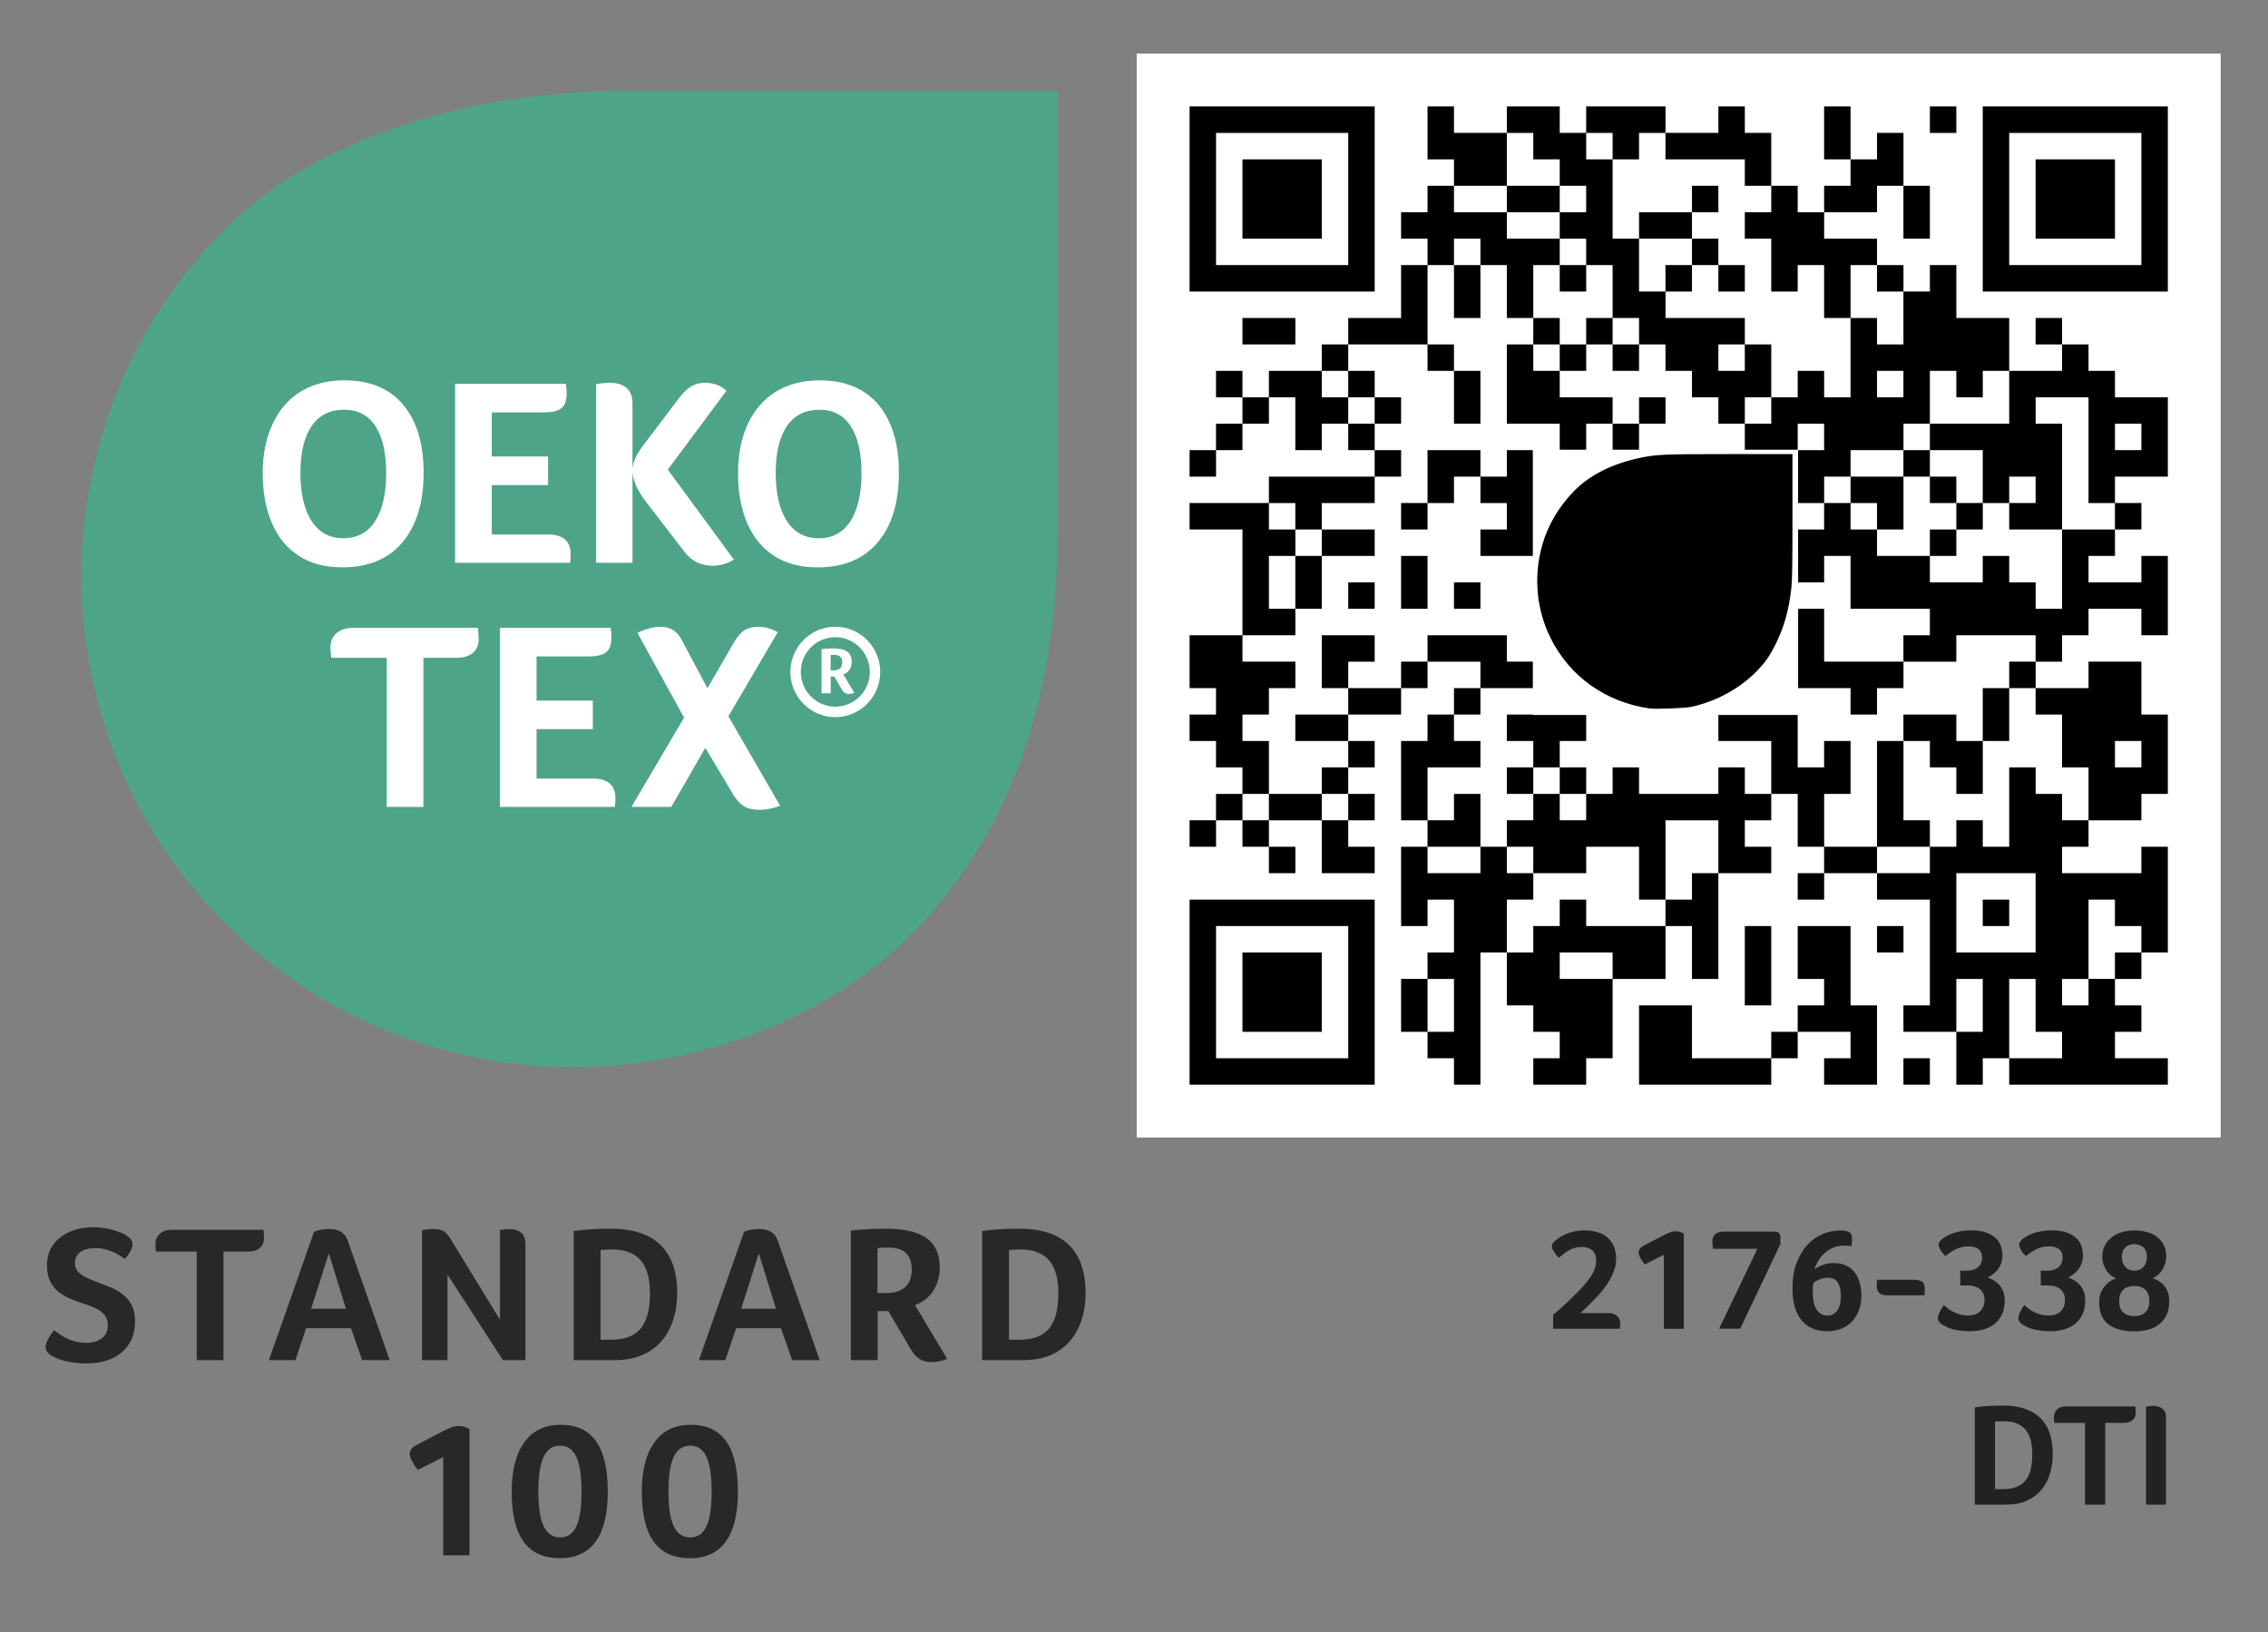
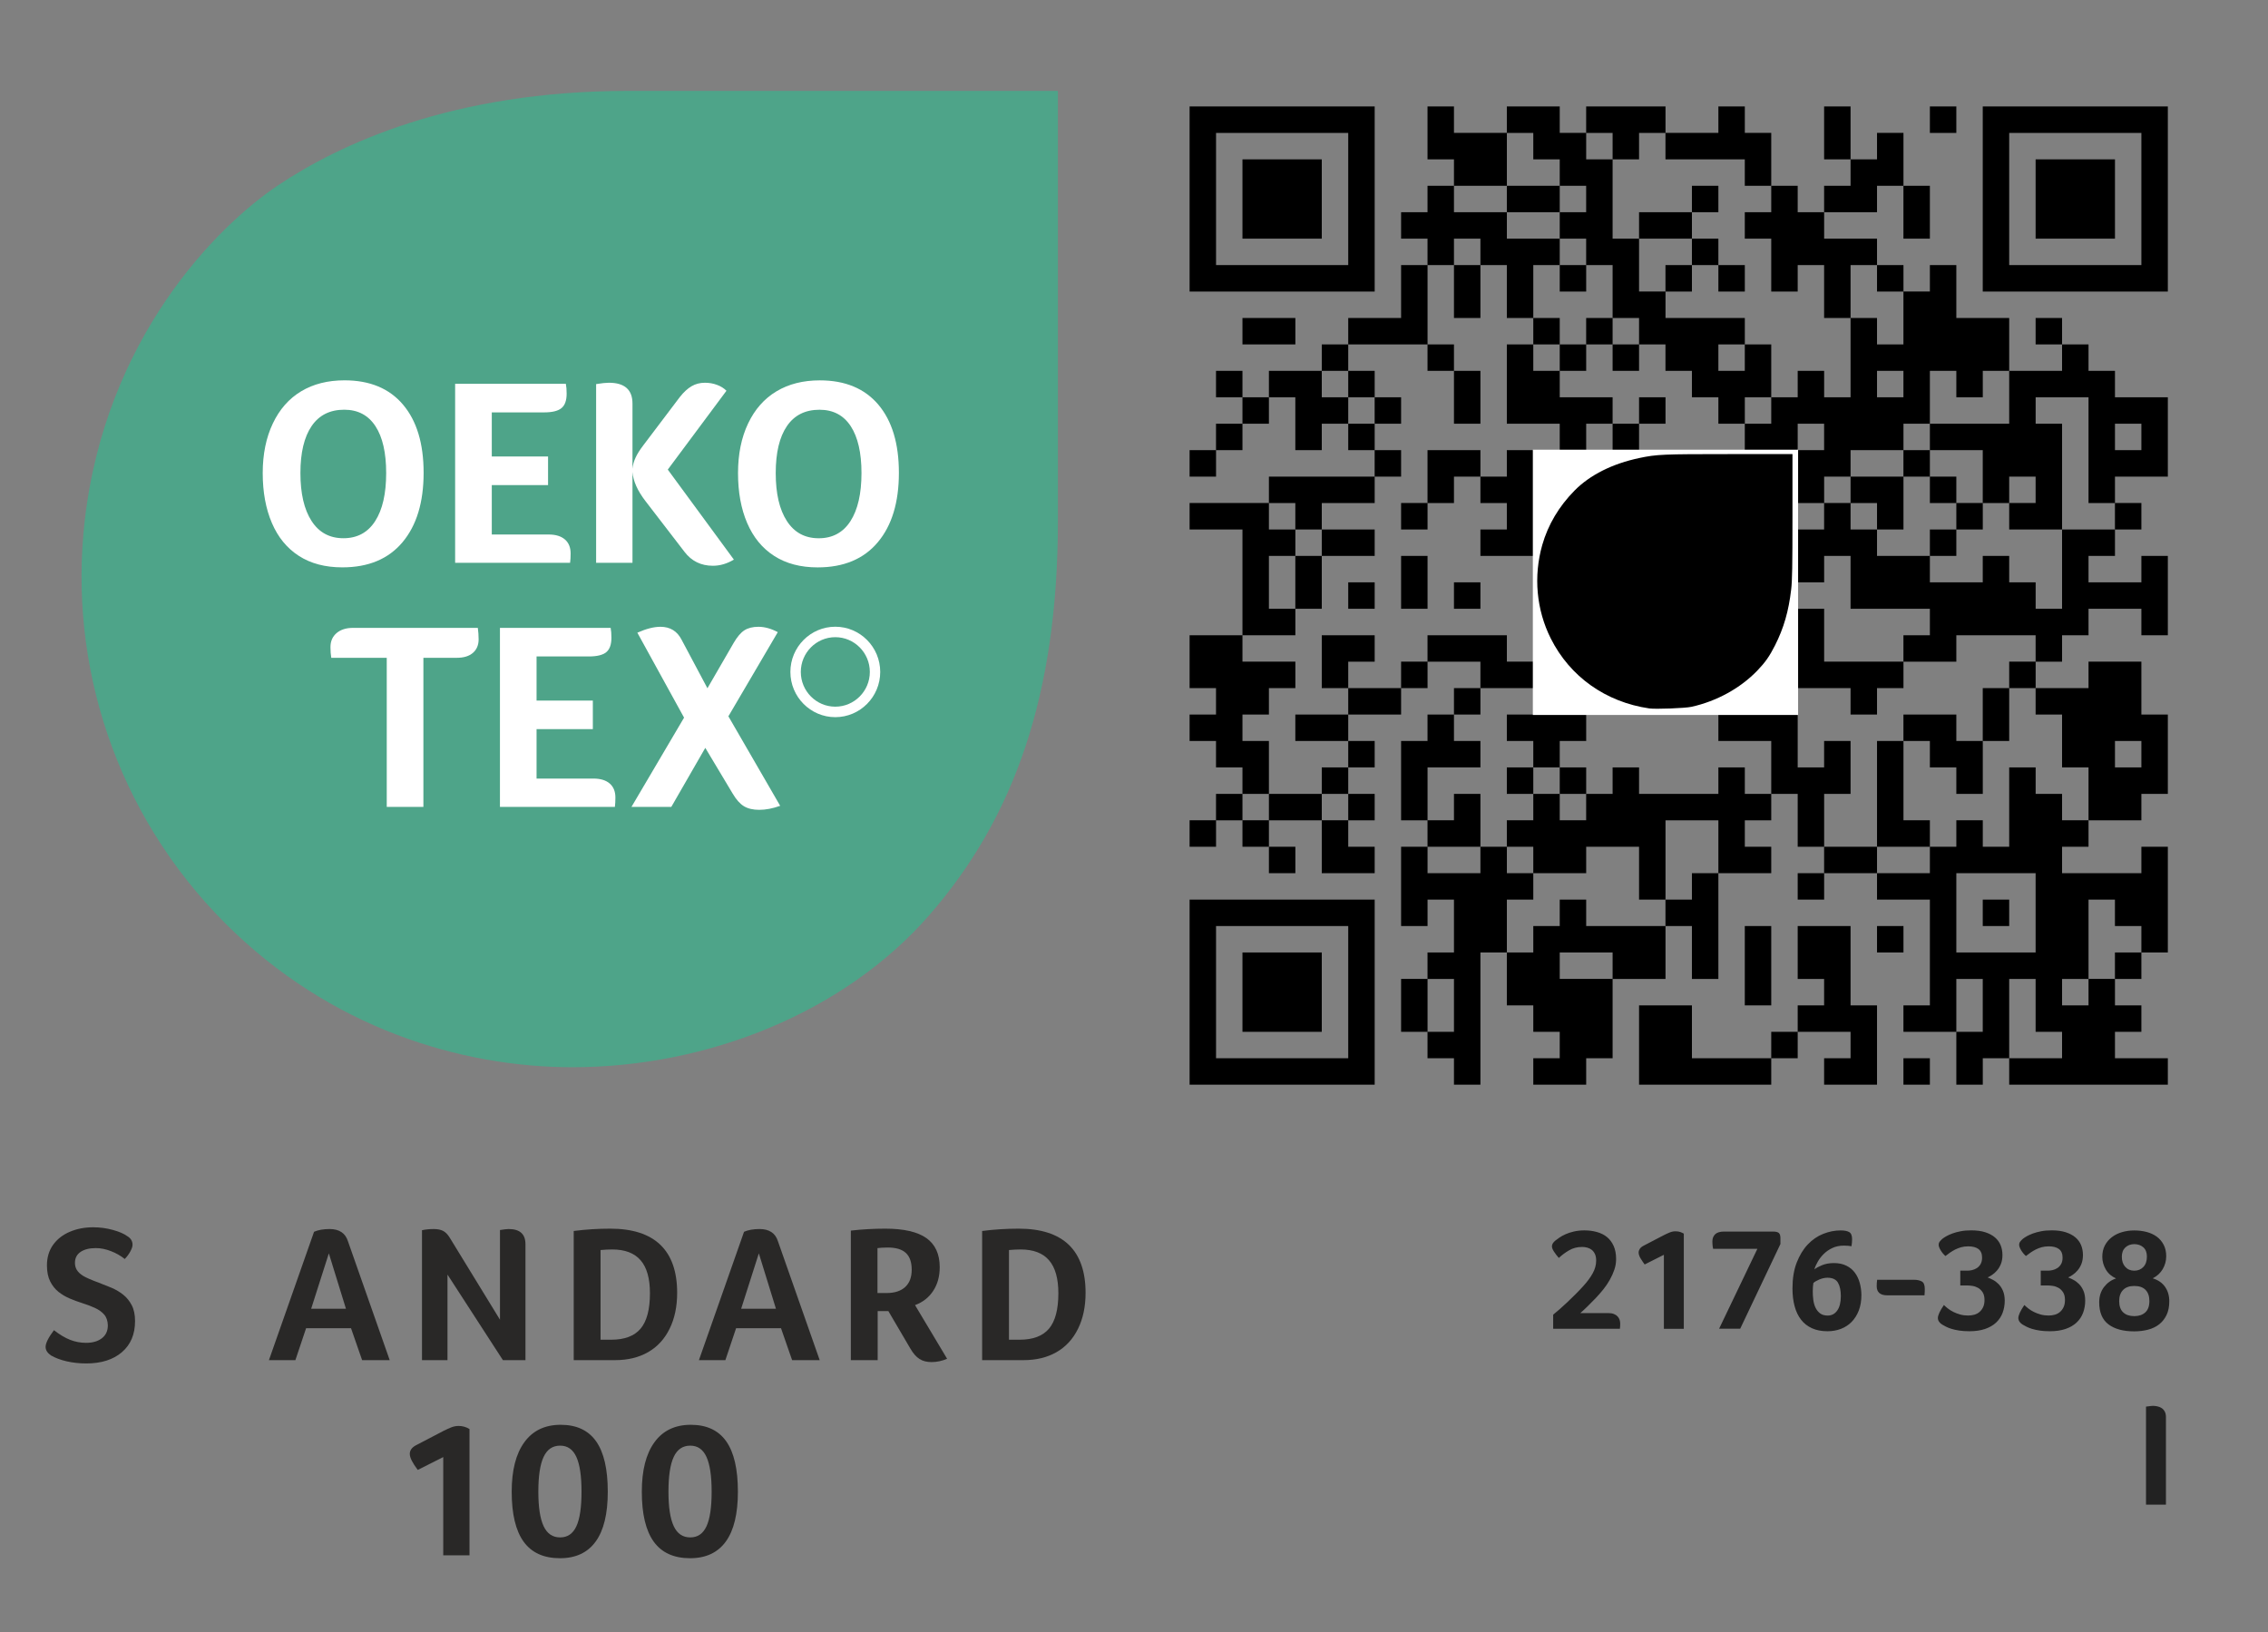
<svg xmlns="http://www.w3.org/2000/svg" id="Layer_1" x="0px" y="0px" viewBox="0 0 71.169 51.217" style="enable-background:new 0 0 71.169 51.217;" xml:space="preserve">
  <rect x="0" y="0" width="71.169" height="51.217" fill="#808080" stroke="none" />
  <style type="text/css">	.st0{fill:#4EA489;}	.st1{fill:#FFFFFF;}	.st2{fill:#292827;}	.st3{fill:#222222;}</style>
  <g>
    <path class="st0" d="M7.074,28.98c3.288,3.284,7.395,4.51,10.885,4.51  c4.258,0,8.547-1.722,11.21-4.782c2.663-3.06,4.028-6.92,4.028-12.382V2.852  h-13.472c-5.559,0-9.106,1.698-10.993,2.959c-1.957,1.308-5.419,4.819-6.073,10.526  C2.142,20.84,3.621,25.526,7.074,28.98" />
    <path class="st1" d="M9.777,16.349c-0.233-0.36-0.35-0.862-0.35-1.505  c0-0.637,0.117-1.128,0.35-1.471c0.233-0.344,0.575-0.516,1.025-0.516  c0.428,0,0.754,0.172,0.979,0.516c0.225,0.343,0.337,0.834,0.337,1.471  c0,0.648-0.115,1.152-0.346,1.509c-0.23,0.358-0.562,0.537-0.995,0.537  C10.343,16.89,10.01,16.71,9.777,16.349 M12.63,17.016  c0.442-0.526,0.663-1.252,0.663-2.18c0-0.917-0.216-1.63-0.646-2.138  c-0.43-0.509-1.043-0.763-1.837-0.763c-0.522,0-0.975,0.114-1.358,0.343  c-0.383,0.23-0.68,0.566-0.891,1.011c-0.211,0.444-0.317,0.963-0.317,1.555  c0,0.598,0.096,1.121,0.288,1.568c0.191,0.447,0.473,0.791,0.845,1.031  c0.372,0.241,0.828,0.361,1.366,0.361C11.56,17.804,12.189,17.541,12.63,17.016  " />
    <path class="st1" d="M17.902,17.524c0.002-0.042,0.004-0.094,0.004-0.155  c0-0.191-0.06-0.337-0.179-0.44c-0.12-0.104-0.29-0.156-0.513-0.156h-1.782  v-1.551h1.766v-0.897h-1.766v-1.384h1.641c0.255,0,0.437-0.044,0.546-0.134  c0.108-0.089,0.162-0.24,0.162-0.453c0-0.123-0.008-0.226-0.025-0.31h-3.474  v5.618h3.607C17.895,17.612,17.899,17.566,17.902,17.524" />
    <path class="st1" d="M19.847,14.811c0.022,0.285,0.158,0.59,0.408,0.914l1.225,1.593  c0.222,0.291,0.519,0.436,0.891,0.436c0.222,0,0.442-0.064,0.658-0.193  l-2.074-2.825l1.841-2.474c-0.078-0.078-0.176-0.14-0.295-0.184  c-0.12-0.045-0.246-0.067-0.38-0.067c-0.155,0-0.296,0.036-0.42,0.109  c-0.125,0.073-0.249,0.187-0.371,0.343l-1.142,1.51  c-0.111,0.145-0.193,0.275-0.245,0.39c-0.053,0.114-0.085,0.23-0.096,0.347  v-2.045c0-0.436-0.247-0.654-0.741-0.654c-0.089,0-0.223,0.014-0.4,0.042v5.609  h1.141V14.811L19.847,14.811z" />
    <path class="st1" d="M26.687,16.354c-0.231,0.358-0.563,0.537-0.995,0.537  c-0.434,0-0.767-0.18-1-0.541c-0.234-0.361-0.35-0.862-0.35-1.505  c0-0.637,0.116-1.128,0.35-1.472c0.233-0.343,0.574-0.515,1.024-0.515  c0.428,0,0.754,0.172,0.979,0.515c0.225,0.344,0.338,0.835,0.338,1.472  C27.033,15.493,26.917,15.996,26.687,16.354 M27.562,12.698  c-0.431-0.508-1.043-0.762-1.837-0.762c-0.523,0-0.975,0.114-1.358,0.343  c-0.384,0.23-0.681,0.566-0.892,1.01c-0.211,0.445-0.316,0.963-0.316,1.556  c0,0.598,0.095,1.121,0.287,1.568c0.192,0.447,0.473,0.791,0.846,1.031  c0.372,0.24,0.827,0.361,1.366,0.361c0.816,0,1.446-0.263,1.887-0.789  c0.442-0.525,0.662-1.252,0.662-2.18C28.207,13.92,27.992,13.207,27.562,12.698" />
    <path class="st1" d="M26.211,22.176c-0.597,0-1.082-0.489-1.082-1.09  s0.485-1.091,1.082-1.091c0.598,0,1.084,0.49,1.084,1.091  S26.809,22.176,26.211,22.176 M26.211,19.667c-0.777,0-1.409,0.637-1.409,1.419  c0,0.782,0.632,1.419,1.409,1.419c0.778,0,1.41-0.637,1.41-1.419  C27.621,20.304,26.989,19.667,26.211,19.667" />
-     <path class="st1" d="M26.358,20.976c-0.048,0.039-0.113,0.061-0.196,0.061h-0.097v-0.482  c0.012-0.002,0.027-0.002,0.046-0.004c0.018-0.001,0.037-0.001,0.064-0.001  c0.078,0,0.14,0.017,0.186,0.053c0.044,0.035,0.068,0.096,0.068,0.183  C26.429,20.872,26.405,20.935,26.358,20.976 M26.561,21.114  c0.032-0.023,0.061-0.049,0.085-0.083c0.026-0.034,0.047-0.074,0.06-0.117  c0.013-0.045,0.02-0.095,0.02-0.155c0-0.138-0.047-0.241-0.14-0.309  c-0.091-0.069-0.239-0.102-0.44-0.102c-0.052,0-0.11,0.001-0.175,0.004  c-0.065,0.005-0.128,0.009-0.192,0.016v1.387h0.288v-0.525h0.114l0.235,0.405  c0.029,0.049,0.06,0.085,0.096,0.107c0.033,0.023,0.076,0.034,0.127,0.034  c0.026,0,0.054-0.004,0.085-0.009c0.029-0.006,0.055-0.016,0.083-0.027  l-0.344-0.575C26.498,21.154,26.531,21.136,26.561,21.114" />
    <path class="st1" d="M11.078,19.703c-0.216,0-0.389,0.055-0.516,0.163  c-0.128,0.11-0.192,0.256-0.192,0.441c0,0.123,0.008,0.235,0.025,0.335h1.741  v4.679h1.15v-4.679h1.05c0.216,0,0.384-0.051,0.504-0.155  c0.119-0.103,0.179-0.245,0.179-0.423c0-0.123-0.009-0.243-0.025-0.361H11.078  L11.078,19.703z" />
    <path class="st1" d="M18.62,24.432h-1.783v-1.551h1.766v-0.897h-1.766v-1.384h1.641  c0.256,0,0.438-0.045,0.546-0.134c0.108-0.089,0.162-0.24,0.162-0.453  c0-0.123-0.008-0.226-0.024-0.31h-3.474v5.618h3.607  c0.005-0.05,0.009-0.097,0.012-0.138c0.003-0.043,0.004-0.094,0.004-0.156  c0-0.19-0.059-0.336-0.179-0.44C19.013,24.484,18.842,24.432,18.62,24.432" />
    <path class="st1" d="M24.407,19.837c-0.211-0.112-0.414-0.168-0.608-0.168  c-0.178,0-0.324,0.037-0.438,0.109c-0.114,0.073-0.226,0.204-0.337,0.394  l-0.825,1.426l-0.808-1.518c-0.139-0.274-0.361-0.411-0.667-0.411  c-0.205,0-0.447,0.062-0.724,0.185l1.466,2.666l-1.65,2.8h1.25l1.066-1.852  l0.858,1.433c0.112,0.19,0.23,0.323,0.355,0.399  c0.125,0.075,0.284,0.113,0.479,0.113c0.205,0,0.425-0.042,0.658-0.126l-1.625-2.809  L24.407,19.837L24.407,19.837z" />
    <path class="st2" d="M1.693,41.742c0.183,0.143,0.354,0.244,0.513,0.305  c0.158,0.061,0.323,0.092,0.494,0.092c0.208,0,0.373-0.048,0.497-0.144  c0.125-0.095,0.187-0.231,0.187-0.406c-0.004-0.142-0.043-0.255-0.116-0.338  c-0.074-0.084-0.17-0.153-0.29-0.208c-0.12-0.055-0.252-0.105-0.394-0.149  c-0.13-0.041-0.26-0.089-0.391-0.144c-0.13-0.055-0.249-0.125-0.357-0.21  c-0.107-0.086-0.195-0.196-0.262-0.33c-0.067-0.134-0.101-0.301-0.101-0.5  c0-0.248,0.063-0.462,0.189-0.641c0.127-0.179,0.301-0.317,0.522-0.412  c0.222-0.096,0.469-0.144,0.742-0.144c0.211,0,0.417,0.028,0.616,0.083  c0.2,0.055,0.348,0.119,0.446,0.192c0.114,0.065,0.171,0.157,0.171,0.275  c0,0.053-0.023,0.121-0.067,0.204c-0.045,0.084-0.104,0.164-0.177,0.241  c-0.127-0.101-0.271-0.184-0.434-0.247c-0.163-0.063-0.321-0.095-0.476-0.095  c-0.199,0-0.358,0.04-0.476,0.119c-0.118,0.08-0.177,0.195-0.177,0.345  c0,0.082,0.019,0.155,0.058,0.22c0.039,0.065,0.103,0.126,0.192,0.183  c0.09,0.057,0.257,0.13,0.501,0.22c0.13,0.049,0.262,0.102,0.397,0.158  c0.134,0.058,0.256,0.13,0.366,0.217c0.11,0.088,0.199,0.198,0.268,0.33  c0.069,0.132,0.104,0.298,0.104,0.497c0,0.415-0.137,0.741-0.412,0.977  s-0.648,0.354-1.12,0.354c-0.22,0-0.425-0.023-0.616-0.067  c-0.192-0.045-0.354-0.106-0.489-0.184c-0.113-0.077-0.17-0.166-0.17-0.268  C1.431,42.149,1.518,41.974,1.693,41.742" />
-     <path class="st2" d="M6.172,39.276h-1.276c-0.012-0.073-0.018-0.155-0.018-0.244  c0-0.134,0.047-0.241,0.14-0.321c0.094-0.079,0.22-0.119,0.379-0.119h2.868  c0.013,0.086,0.019,0.173,0.019,0.263c0,0.13-0.044,0.233-0.131,0.308  c-0.088,0.075-0.211,0.113-0.37,0.113H7.014v3.406h-0.842V39.276L6.172,39.276z" />
    <path class="st2" d="M10.319,39.331l-0.555,1.739h1.092L10.319,39.331L10.319,39.331z   M11.363,42.682l-0.348-1.001H9.605l-0.336,1.001H8.439l1.416-4.028  c0.13-0.057,0.293-0.086,0.488-0.086c0.301,0,0.493,0.126,0.574,0.379  l1.312,3.735H11.363L11.363,42.682z" />
    <path class="st2" d="M16.489,42.682h-0.708l-1.739-2.685v2.685h-0.8v-4.077  c0.106-0.024,0.23-0.037,0.372-0.037c0.118,0,0.215,0.02,0.29,0.058  c0.076,0.039,0.146,0.111,0.211,0.217l1.574,2.57v-2.814  c0.123-0.02,0.214-0.031,0.275-0.031c0.35,0,0.525,0.159,0.525,0.476V42.682  L16.489,42.682z" />
    <path class="st2" d="M20.395,40.582c0-0.464-0.098-0.809-0.293-1.034  c-0.195-0.226-0.492-0.339-0.891-0.339c-0.114,0-0.236,0.006-0.366,0.018v2.814  h0.335c0.419,0,0.727-0.116,0.922-0.348C20.297,41.461,20.395,41.091,20.395,40.582   M21.249,40.57c0,0.431-0.079,0.808-0.238,1.129  c-0.158,0.321-0.383,0.566-0.674,0.732c-0.291,0.167-0.636,0.251-1.034,0.251  h-1.3v-4.053c0.378-0.049,0.76-0.073,1.147-0.073  c0.696,0,1.219,0.169,1.571,0.506C21.073,39.4,21.249,39.903,21.249,40.57" />
    <path class="st2" d="M23.812,39.331l-0.555,1.739h1.092L23.812,39.331L23.812,39.331z   M24.856,42.682l-0.348-1.001h-1.41l-0.336,1.001h-0.83l1.416-4.028  c0.13-0.057,0.293-0.086,0.488-0.086c0.301,0,0.493,0.126,0.574,0.379  l1.312,3.735H24.856L24.856,42.682z" />
    <path class="st2" d="M28.609,39.844c0-0.236-0.061-0.411-0.183-0.525  c-0.122-0.114-0.311-0.171-0.568-0.171c-0.073,0-0.136,0.002-0.189,0.006  c-0.053,0.005-0.097,0.009-0.134,0.013v1.409h0.287  c0.252,0,0.446-0.063,0.583-0.189C28.541,40.261,28.609,40.08,28.609,39.844   M29.488,39.765c0,0.289-0.068,0.537-0.205,0.744  c-0.136,0.208-0.326,0.356-0.57,0.446l1.007,1.684  c-0.159,0.069-0.322,0.104-0.488,0.104c-0.151,0-0.277-0.032-0.379-0.098  c-0.102-0.065-0.195-0.17-0.281-0.317l-0.695-1.184h-0.336v1.538h-0.842v-4.065  c0.35-0.04,0.71-0.061,1.08-0.061c0.582,0,1.012,0.099,1.291,0.296  C29.348,39.05,29.488,39.354,29.488,39.765" />
    <path class="st2" d="M33.211,40.582c0-0.464-0.098-0.809-0.293-1.034  c-0.195-0.226-0.492-0.339-0.891-0.339c-0.114,0-0.236,0.006-0.366,0.018v2.814  h0.335c0.419,0,0.727-0.116,0.922-0.348  C33.113,41.461,33.211,41.091,33.211,40.582 M34.065,40.57  c0,0.431-0.079,0.808-0.238,1.129c-0.158,0.321-0.383,0.566-0.674,0.732  c-0.291,0.167-0.636,0.251-1.034,0.251h-1.3v-4.053  c0.378-0.049,0.76-0.073,1.147-0.073c0.696,0,1.22,0.169,1.572,0.506  C33.889,39.4,34.065,39.903,34.065,40.57" />
    <path class="st2" d="M13.909,48.806v-3.082l-0.8,0.403  c-0.166-0.22-0.25-0.387-0.25-0.501s0.065-0.205,0.196-0.274l0.866-0.452  c0.082-0.041,0.16-0.076,0.235-0.107c0.075-0.03,0.154-0.046,0.235-0.046  c0.126,0,0.24,0.033,0.342,0.098v3.961H13.909L13.909,48.806z" />
    <path class="st2" d="M18.248,46.811c0-0.492-0.054-0.856-0.162-1.092  c-0.108-0.236-0.277-0.354-0.509-0.354c-0.236,0-0.409,0.118-0.519,0.354  c-0.11,0.236-0.165,0.6-0.165,1.092c0,0.484,0.055,0.844,0.165,1.08  c0.11,0.236,0.283,0.354,0.519,0.354c0.232,0,0.401-0.116,0.509-0.348  C18.194,47.665,18.248,47.303,18.248,46.811 M19.072,46.811  c0,0.692-0.126,1.213-0.379,1.562c-0.252,0.35-0.626,0.525-1.122,0.525  c-0.509,0-0.889-0.173-1.139-0.518c-0.25-0.346-0.375-0.869-0.375-1.569  c0-0.671,0.132-1.189,0.397-1.553c0.264-0.364,0.644-0.547,1.141-0.547  c0.496,0,0.867,0.173,1.111,0.519C18.95,45.576,19.072,46.103,19.072,46.811" />
    <path class="st2" d="M22.331,46.811c0-0.492-0.054-0.856-0.162-1.092  c-0.108-0.236-0.277-0.354-0.509-0.354c-0.236,0-0.409,0.118-0.519,0.354  c-0.11,0.236-0.165,0.6-0.165,1.092c0,0.484,0.055,0.844,0.165,1.08  c0.11,0.236,0.283,0.354,0.519,0.354c0.232,0,0.401-0.116,0.509-0.348  C22.277,47.665,22.331,47.303,22.331,46.811 M23.155,46.811  c0,0.692-0.126,1.213-0.378,1.562c-0.253,0.35-0.627,0.525-1.123,0.525  c-0.509,0-0.889-0.173-1.139-0.518c-0.25-0.346-0.375-0.869-0.375-1.569  c0-0.671,0.132-1.189,0.397-1.553c0.264-0.364,0.644-0.547,1.141-0.547  c0.496,0,0.867,0.173,1.111,0.519C23.033,45.576,23.155,46.103,23.155,46.811" />
    <path class="st3" d="M50.832,41.697c0.003-0.027,0.005-0.053,0.007-0.077  c0.002-0.024,0.002-0.053,0.002-0.087c0-0.039-0.006-0.078-0.018-0.116  c-0.012-0.038-0.033-0.073-0.062-0.105c-0.029-0.032-0.067-0.058-0.115-0.077  c-0.047-0.02-0.107-0.03-0.18-0.03h-0.876  c0.071-0.061,0.147-0.133,0.23-0.214c0.083-0.081,0.167-0.167,0.253-0.256  c0.082-0.086,0.161-0.177,0.238-0.272c0.076-0.095,0.144-0.195,0.203-0.3  c0.059-0.104,0.107-0.211,0.144-0.32c0.037-0.109,0.055-0.22,0.055-0.334  c0-0.16-0.026-0.297-0.078-0.412c-0.052-0.115-0.122-0.208-0.21-0.279  c-0.088-0.071-0.193-0.123-0.316-0.157c-0.122-0.034-0.252-0.051-0.39-0.051  c-0.12,0-0.229,0.012-0.329,0.035c-0.1,0.023-0.187,0.051-0.262,0.085  c-0.075,0.034-0.14,0.069-0.193,0.106c-0.054,0.037-0.096,0.067-0.126,0.092  c-0.031,0.025-0.057,0.052-0.078,0.083c-0.021,0.031-0.032,0.064-0.032,0.101  c0,0.043,0.021,0.097,0.062,0.161c0.041,0.064,0.093,0.132,0.154,0.202  c0.095-0.089,0.202-0.169,0.322-0.239c0.12-0.071,0.256-0.106,0.409-0.106  c0.055,0,0.109,0.007,0.161,0.021c0.052,0.014,0.099,0.037,0.14,0.069  c0.041,0.032,0.075,0.076,0.101,0.131c0.026,0.055,0.039,0.124,0.039,0.207  c0,0.135-0.036,0.268-0.108,0.398c-0.072,0.13-0.168,0.261-0.288,0.393  c-0.08,0.089-0.163,0.177-0.251,0.264s-0.173,0.171-0.258,0.251  c-0.084,0.08-0.165,0.153-0.242,0.221c-0.077,0.067-0.144,0.124-0.202,0.17  v0.442H50.832L50.832,41.697z M52.837,41.697v-2.985  c-0.025-0.015-0.059-0.031-0.102-0.048c-0.043-0.017-0.096-0.025-0.158-0.025  s-0.121,0.012-0.178,0.035c-0.057,0.023-0.117,0.05-0.178,0.081l-0.653,0.34  c-0.052,0.028-0.09,0.06-0.113,0.097c-0.023,0.037-0.035,0.074-0.035,0.11  c0,0.058,0.021,0.121,0.062,0.189c0.041,0.067,0.084,0.13,0.127,0.189  l0.603-0.304v2.323H52.837L52.837,41.697z M55.869,39.038v-0.184  c0-0.08-0.017-0.134-0.051-0.163c-0.034-0.029-0.095-0.044-0.184-0.044h-1.532  c-0.129,0-0.222,0.028-0.281,0.085c-0.058,0.057-0.087,0.131-0.087,0.223  c0,0.025,0.001,0.051,0.002,0.078c0.002,0.028,0.004,0.054,0.007,0.078  c0.003,0.028,0.008,0.054,0.014,0.078h1.389l-1.201,2.507h0.662L55.869,39.038  L55.869,39.038z M58.357,40.255c-0.034-0.121-0.085-0.228-0.154-0.32  s-0.158-0.165-0.267-0.218c-0.109-0.054-0.238-0.081-0.389-0.081  c-0.141,0-0.265,0.022-0.373,0.067c-0.107,0.044-0.187,0.088-0.239,0.131  c0.021-0.077,0.057-0.159,0.108-0.246c0.051-0.087,0.113-0.168,0.189-0.242  c0.075-0.074,0.165-0.135,0.269-0.184c0.104-0.049,0.224-0.074,0.359-0.074  c0.052,0,0.094,0.002,0.126,0.005c0.032,0.003,0.07,0.008,0.113,0.014  c0.006-0.034,0.011-0.071,0.014-0.11c0.003-0.04,0.005-0.077,0.005-0.11  c0-0.113-0.03-0.188-0.09-0.223c-0.06-0.035-0.15-0.053-0.269-0.053  c-0.184,0-0.366,0.036-0.547,0.108c-0.181,0.072-0.343,0.183-0.485,0.333  c-0.143,0.15-0.258,0.34-0.347,0.568c-0.089,0.228-0.133,0.499-0.133,0.812  c0,0.205,0.022,0.391,0.067,0.557c0.044,0.166,0.112,0.307,0.202,0.423  c0.09,0.117,0.205,0.206,0.343,0.269c0.138,0.063,0.301,0.094,0.488,0.094  c0.15,0,0.29-0.025,0.419-0.074s0.241-0.122,0.336-0.218  c0.095-0.097,0.17-0.215,0.225-0.356c0.055-0.141,0.083-0.305,0.083-0.492  C58.408,40.503,58.391,40.376,58.357,40.255L58.357,40.255z M57.651,41.126  c-0.075,0.105-0.174,0.157-0.297,0.157c-0.101,0-0.182-0.024-0.244-0.072  c-0.061-0.048-0.109-0.109-0.143-0.182c-0.034-0.074-0.056-0.155-0.067-0.245  c-0.011-0.089-0.016-0.175-0.016-0.259c0-0.052,0.002-0.1,0.005-0.143  c0.003-0.043,0.008-0.083,0.014-0.12c0.018-0.018,0.043-0.037,0.074-0.055  c0.031-0.018,0.066-0.036,0.106-0.053c0.04-0.017,0.082-0.031,0.127-0.042  c0.044-0.011,0.09-0.016,0.136-0.016c0.156,0,0.265,0.051,0.327,0.152  c0.061,0.102,0.092,0.245,0.092,0.429C57.764,40.872,57.726,41.022,57.651,41.126  L57.651,41.126z M60.39,40.648c0.003-0.034,0.005-0.067,0.007-0.099  c0.002-0.032,0.002-0.065,0.002-0.099c0-0.126-0.032-0.205-0.097-0.239  c-0.064-0.034-0.147-0.051-0.248-0.051h-1.15  c-0.009,0.064-0.014,0.13-0.014,0.198c0,0.193,0.11,0.29,0.331,0.29H60.39  L60.39,40.648z M62.851,40.503c-0.037-0.084-0.083-0.154-0.138-0.209  c-0.055-0.055-0.113-0.099-0.175-0.131c-0.061-0.032-0.117-0.058-0.166-0.076  c0.04-0.018,0.087-0.045,0.14-0.081c0.054-0.035,0.105-0.081,0.154-0.138  c0.049-0.057,0.09-0.125,0.122-0.205c0.032-0.08,0.048-0.173,0.048-0.281  c0-0.11-0.019-0.212-0.057-0.306c-0.038-0.094-0.097-0.175-0.177-0.244  c-0.08-0.069-0.181-0.123-0.304-0.163c-0.123-0.04-0.27-0.06-0.442-0.06  c-0.123,0-0.232,0.009-0.329,0.028s-0.182,0.041-0.258,0.069  c-0.075,0.028-0.14,0.057-0.193,0.087c-0.054,0.031-0.096,0.058-0.126,0.083  c-0.028,0.025-0.054,0.051-0.078,0.081c-0.025,0.029-0.037,0.065-0.037,0.108  c0,0.043,0.02,0.098,0.06,0.166c0.04,0.067,0.09,0.129,0.152,0.184  c0.046-0.037,0.094-0.073,0.145-0.108c0.051-0.035,0.105-0.067,0.163-0.097  c0.058-0.029,0.12-0.053,0.186-0.071c0.066-0.018,0.139-0.028,0.219-0.028  c0.141,0,0.249,0.028,0.324,0.085c0.075,0.057,0.113,0.146,0.113,0.269  c0,0.083-0.016,0.151-0.048,0.205c-0.032,0.054-0.071,0.095-0.117,0.124  c-0.046,0.029-0.095,0.05-0.147,0.062c-0.052,0.012-0.098,0.018-0.138,0.018  H61.513v0.465h0.235c0.04,0,0.09,0.005,0.149,0.014  c0.06,0.009,0.117,0.029,0.173,0.06c0.055,0.031,0.103,0.077,0.143,0.138  c0.04,0.061,0.06,0.143,0.06,0.244c0,0.089-0.015,0.164-0.044,0.225  c-0.029,0.061-0.067,0.112-0.115,0.152c-0.048,0.04-0.102,0.068-0.163,0.085  c-0.061,0.017-0.126,0.025-0.193,0.025c-0.089,0-0.172-0.011-0.248-0.032  c-0.077-0.021-0.147-0.048-0.212-0.08c-0.064-0.032-0.122-0.068-0.173-0.108  c-0.051-0.04-0.093-0.077-0.126-0.11c-0.126,0.184-0.189,0.32-0.189,0.409  c0,0.04,0.012,0.078,0.037,0.115c0.025,0.037,0.058,0.067,0.101,0.092  c0.031,0.018,0.07,0.04,0.117,0.064c0.048,0.025,0.106,0.048,0.175,0.069  c0.069,0.021,0.149,0.039,0.242,0.053c0.092,0.014,0.198,0.021,0.317,0.021  c0.187,0,0.35-0.024,0.49-0.071c0.14-0.048,0.255-0.114,0.347-0.2  c0.092-0.086,0.16-0.188,0.205-0.306c0.044-0.118,0.067-0.246,0.067-0.384  C62.907,40.691,62.888,40.588,62.851,40.503L62.851,40.503z M65.377,40.503  c-0.037-0.084-0.083-0.154-0.138-0.209c-0.055-0.055-0.113-0.099-0.175-0.131  c-0.061-0.032-0.117-0.058-0.166-0.076c0.04-0.018,0.087-0.045,0.14-0.081  c0.054-0.035,0.105-0.081,0.154-0.138c0.049-0.057,0.09-0.125,0.122-0.205  c0.032-0.08,0.048-0.173,0.048-0.281c0-0.11-0.019-0.212-0.057-0.306  c-0.038-0.094-0.097-0.175-0.177-0.244c-0.08-0.069-0.181-0.123-0.304-0.163  c-0.123-0.04-0.27-0.06-0.442-0.06c-0.123,0-0.232,0.009-0.329,0.028  s-0.182,0.041-0.258,0.069c-0.075,0.028-0.14,0.057-0.193,0.087  c-0.054,0.031-0.096,0.058-0.126,0.083c-0.028,0.025-0.054,0.051-0.078,0.081  c-0.025,0.029-0.037,0.065-0.037,0.108c0,0.043,0.02,0.098,0.06,0.166  c0.04,0.067,0.09,0.129,0.152,0.184c0.046-0.037,0.094-0.073,0.145-0.108  c0.051-0.035,0.105-0.067,0.163-0.097c0.058-0.029,0.12-0.053,0.186-0.071  c0.066-0.018,0.139-0.028,0.219-0.028c0.141,0,0.249,0.028,0.324,0.085  c0.075,0.057,0.113,0.146,0.113,0.269c0,0.083-0.016,0.151-0.048,0.205  c-0.032,0.054-0.071,0.095-0.117,0.124c-0.046,0.029-0.095,0.05-0.147,0.062  c-0.052,0.012-0.098,0.018-0.138,0.018h-0.235v0.465h0.235  c0.04,0,0.09,0.005,0.149,0.014c0.06,0.009,0.117,0.029,0.173,0.06  c0.055,0.031,0.103,0.077,0.143,0.138c0.04,0.061,0.06,0.143,0.06,0.244  c0,0.089-0.015,0.164-0.044,0.225c-0.029,0.061-0.067,0.112-0.115,0.152  c-0.048,0.04-0.102,0.068-0.163,0.085c-0.061,0.017-0.126,0.025-0.193,0.025  c-0.089,0-0.172-0.011-0.248-0.032c-0.077-0.021-0.147-0.048-0.212-0.08  c-0.064-0.032-0.122-0.068-0.173-0.108c-0.051-0.04-0.093-0.077-0.126-0.11  c-0.126,0.184-0.189,0.32-0.189,0.409c0,0.04,0.012,0.078,0.037,0.115  c0.025,0.037,0.058,0.067,0.101,0.092c0.031,0.018,0.07,0.04,0.117,0.064  c0.048,0.025,0.106,0.048,0.175,0.069c0.069,0.021,0.149,0.039,0.242,0.053  c0.092,0.014,0.198,0.021,0.317,0.021c0.187,0,0.35-0.024,0.49-0.071  c0.14-0.048,0.255-0.114,0.347-0.2c0.092-0.086,0.16-0.188,0.205-0.306  c0.044-0.118,0.067-0.246,0.067-0.384C65.432,40.691,65.414,40.588,65.377,40.503  L65.377,40.503z M67.94,40.384c-0.088-0.127-0.217-0.217-0.388-0.269  c0.138-0.071,0.243-0.168,0.315-0.292c0.072-0.124,0.108-0.258,0.108-0.402  c0-0.138-0.027-0.258-0.081-0.361c-0.054-0.103-0.126-0.187-0.216-0.253  c-0.09-0.066-0.196-0.115-0.317-0.147c-0.121-0.032-0.251-0.048-0.389-0.048  c-0.135,0-0.263,0.018-0.384,0.053c-0.121,0.035-0.228,0.088-0.32,0.159  c-0.092,0.071-0.165,0.157-0.219,0.26c-0.054,0.103-0.08,0.222-0.08,0.357  c0,0.138,0.037,0.27,0.11,0.396c0.074,0.126,0.181,0.219,0.322,0.281  c-0.15,0.049-0.276,0.139-0.377,0.269c-0.101,0.13-0.152,0.291-0.152,0.481  c0,0.313,0.096,0.543,0.289,0.69c0.193,0.147,0.462,0.221,0.808,0.221  c0.156,0,0.301-0.018,0.436-0.053c0.135-0.035,0.251-0.091,0.349-0.168  c0.098-0.077,0.175-0.175,0.232-0.294s0.085-0.262,0.085-0.428  C68.072,40.661,68.028,40.511,67.94,40.384L67.94,40.384z M67.318,41.184  c-0.086,0.078-0.201,0.117-0.345,0.117c-0.147,0-0.263-0.039-0.347-0.117  c-0.084-0.078-0.127-0.197-0.127-0.357c0-0.147,0.041-0.263,0.122-0.347  c0.081-0.084,0.199-0.126,0.352-0.126c0.156,0,0.274,0.041,0.354,0.124  c0.08,0.083,0.12,0.199,0.12,0.35C67.447,40.987,67.404,41.106,67.318,41.184  L67.318,41.184z M67.258,39.758c-0.074,0.078-0.169,0.117-0.285,0.117  c-0.117,0-0.211-0.04-0.283-0.12c-0.072-0.08-0.108-0.186-0.108-0.317  c0-0.126,0.037-0.223,0.11-0.292c0.074-0.069,0.167-0.104,0.281-0.104  c0.113,0,0.208,0.033,0.283,0.099c0.075,0.066,0.113,0.163,0.113,0.292  C67.369,39.572,67.332,39.68,67.258,39.758L67.258,39.758z" />
-     <path class="st3" d="M64.34,45.041c-0.051-0.184-0.136-0.345-0.258-0.483  c-0.121-0.138-0.283-0.248-0.485-0.329c-0.202-0.081-0.457-0.122-0.764-0.122  c-0.101,0-0.222,0.003-0.361,0.009c-0.14,0.006-0.307,0.021-0.504,0.046v3.054  h0.98c0.255,0,0.474-0.042,0.658-0.126c0.184-0.084,0.336-0.199,0.455-0.343  c0.12-0.144,0.209-0.313,0.267-0.506c0.058-0.193,0.087-0.399,0.087-0.616  C64.415,45.42,64.39,45.225,64.34,45.041L64.34,45.041z M63.73,46.078  c-0.028,0.135-0.076,0.25-0.145,0.347c-0.069,0.096-0.163,0.171-0.281,0.225  c-0.118,0.054-0.268,0.08-0.449,0.08H62.603v-2.116  c0.095-0.009,0.187-0.014,0.276-0.014c0.175,0,0.32,0.027,0.435,0.08  c0.115,0.054,0.206,0.127,0.274,0.22c0.067,0.093,0.115,0.203,0.143,0.328  c0.028,0.125,0.041,0.26,0.041,0.404C63.771,45.795,63.758,45.943,63.73,46.078  L63.73,46.078z M65.427,47.217h0.635v-2.567h0.58  c0.071,0,0.13-0.009,0.177-0.028c0.048-0.018,0.087-0.042,0.117-0.071  c0.031-0.029,0.052-0.063,0.064-0.101c0.012-0.038,0.018-0.077,0.018-0.117  c0-0.067-0.005-0.133-0.014-0.198h-2.162c-0.141,0-0.242,0.035-0.301,0.104  c-0.06,0.069-0.09,0.145-0.09,0.228c0,0.034,0.001,0.063,0.002,0.087  c0.002,0.025,0.005,0.055,0.012,0.092v0.005h0.961V47.217L65.427,47.217z" />
    <path class="st3" d="M67.967,44.476c0-0.077-0.014-0.139-0.041-0.186  c-0.027-0.048-0.062-0.084-0.103-0.108c-0.041-0.025-0.085-0.041-0.132-0.051  s-0.092-0.014-0.135-0.014c-0.021,0-0.043,0.002-0.066,0.005  c-0.023,0.003-0.046,0.006-0.071,0.009c-0.027,0.003-0.053,0.006-0.078,0.009  v3.077h0.626V44.476L67.967,44.476z" />
-     <rect x="35.669" y="1.681" class="st1" width="34.016" height="34.016" />
    <path d="M58.9,20.763v0.83h0.83v-0.83H58.9L58.9,20.763z M52.262,17.445v0.83  h0.83v-0.83H52.262L52.262,17.445z M52.262,24.912v0.83h0.83v-0.83H52.262  L52.262,24.912z M59.729,6.659v0.83h0.83V6.659H59.729L59.729,6.659z   M52.262,32.379v0.83h0.83v-0.83H52.262L52.262,32.379z M62.218,3.341v0.83  h0.83V3.341H62.218L62.218,3.341z M59.729,14.126v0.83h0.83v-0.83H59.729  L59.729,14.126z M61.389,29.89v0.83h0.83v-0.83H61.389L61.389,29.89z   M53.092,10.808v0.83h0.83v-0.83H53.092L53.092,10.808z M62.218,10.808v0.83  h0.83v-0.83H62.218L62.218,10.808z M37.329,7.489V8.319h0.83V7.489H37.329  L37.329,7.489z M46.455,7.489V8.319h0.83V7.489H46.455L46.455,7.489z   M43.966,18.274v0.83h0.83v-0.83H43.966L43.966,18.274z M62.218,18.274v0.83  h0.83v-0.83H62.218L62.218,18.274z M46.455,14.956v0.83h0.83v-0.83H46.455  L46.455,14.956z M37.329,22.423v0.83h0.83v-0.83H37.329L37.329,22.423z   M45.625,25.741v0.83h0.83V25.741H45.625L45.625,25.741z M64.707,27.401v0.83h0.83  v-0.83H64.707L64.707,27.401z M40.647,5v0.83H41.477V5H40.647  L40.647,5z M65.537,5.83v0.83h0.83V5.83H65.537L65.537,5.83z   M45.625,33.208v0.83h0.83v-0.83H45.625L45.625,33.208z M38.988,29.89v0.83  h0.83v-0.83H38.988L38.988,29.89z M58.07,31.549v0.83h0.83v-0.83H58.07  L58.07,31.549z M65.537,13.296v0.83h0.83v-0.83H65.537L65.537,13.296z   M39.818,8.319v0.83h0.83V8.319H39.818L39.818,8.319z M55.581,19.104v0.83h0.83  v-0.83H55.581L55.581,19.104z M65.537,20.763v0.83h0.83v-0.83H65.537  L65.537,20.763z M48.944,15.785v0.83h0.83v-0.83H48.944L48.944,15.785z   M39.818,30.719v0.83h0.83v-0.83H39.818L39.818,30.719z M48.944,30.719v0.83  h0.83v-0.83H48.944L48.944,30.719z M58.9,24.082v0.83h0.83v-0.83H58.9  L58.9,24.082z M52.262,28.23v0.83h0.83v-0.83H52.262L52.262,28.23z   M59.729,9.978v0.83h0.83V9.978H59.729L59.729,9.978z M61.389,25.741v0.83  h0.83V25.741H61.389L61.389,25.741z M43.966,6.659v0.83h0.83V6.659H43.966  L43.966,6.659z M62.218,6.659v0.83h0.83V6.659H62.218L62.218,6.659z   M37.329,3.341v0.83h0.83V3.341H37.329L37.329,3.341z M42.307,31.549v0.83  h0.83v-0.83H42.307L42.307,31.549z M62.218,14.126v0.83h0.83v-0.83H62.218  L62.218,14.126z M54.751,29.89v0.83h0.83v-0.83H54.751L54.751,29.89z   M61.389,33.208v0.83h0.83v-0.83H61.389L61.389,33.208z M64.707,8.319v0.83  h0.83V8.319H64.707L64.707,8.319z M58.07,12.467v0.83h0.83v-0.83H58.07  L58.07,12.467z M45.625,21.593v0.83h0.83v-0.83H45.625L45.625,21.593z   M64.707,23.252v0.83h0.83v-0.83H64.707L64.707,23.252z M45.625,29.06v0.83  h0.83V29.06H45.625L45.625,29.06z M38.988,25.741v0.83h0.83V25.741H38.988  L38.988,25.741z M55.581,7.489V8.319h0.83V7.489H55.581L55.581,7.489z   M38.988,33.208v0.83h0.83v-0.83H38.988L38.988,33.208z M48.944,4.17v0.83  h0.83V4.17H48.944L48.944,4.17z M55.581,14.956v0.83h0.83v-0.83H55.581  L55.581,14.956z M65.537,16.615v0.83h0.83v-0.83H65.537L65.537,16.615z   M39.818,11.637v0.83h0.83V11.637H39.818L39.818,11.637z M55.581,22.423v0.83  h0.83v-0.83H55.581L55.581,22.423z M65.537,24.082v0.83h0.83v-0.83H65.537  L65.537,24.082z M39.818,19.104v0.83h0.83v-0.83H39.818L39.818,19.104z   M48.944,19.104v0.83h0.83v-0.83H48.944L48.944,19.104z M39.818,26.571v0.83  h0.83v-0.83H39.818L39.818,26.571z M48.944,26.571v0.83h0.83v-0.83H48.944  L48.944,26.571z M49.773,5v0.83h0.83V5H49.773L49.773,5z   M58.9,5v0.83h0.83V5H58.9L58.9,5z M49.773,12.467v0.83h0.83  v-0.83H49.773L49.773,12.467z M58.9,12.467v0.83h0.83v-0.83H58.9  L58.9,12.467z M52.262,16.615v0.83h0.83v-0.83H52.262L52.262,16.615z   M46.455,6.659v0.83h0.83V6.659H46.455L46.455,6.659z M54.751,33.208v0.83  h0.83v-0.83H54.751L54.751,33.208z M64.707,11.637v0.83h0.83V11.637H64.707  L64.707,11.637z M64.707,19.104v0.83h0.83v-0.83H64.707L64.707,19.104z   M45.625,24.912v0.83h0.83v-0.83H45.625L45.625,24.912z M38.988,21.593v0.83  h0.83v-0.83H38.988L38.988,21.593z M45.625,32.379v0.83h0.83v-0.83H45.625  L45.625,32.379z M65.537,5v0.83h0.83V5H65.537L65.537,5z   M65.537,12.467v0.83h0.83v-0.83H65.537L65.537,12.467z M39.818,14.956v0.83  h0.83v-0.83H39.818L39.818,14.956z M48.944,22.423v0.83h0.83v-0.83H48.944  L48.944,22.423z M67.196,27.401v0.83h0.83v-0.83H67.196L67.196,27.401z   M58.9,8.319v0.83h0.83V8.319H58.9L58.9,8.319z M51.433,31.549v0.83h0.83  v-0.83H51.433L51.433,31.549z M60.559,31.549v0.83h0.83v-0.83H60.559  L60.559,31.549z M43.136,12.467v0.83h0.83v-0.83H43.136L43.136,12.467z   M61.389,9.978v0.83h0.83V9.978H61.389L61.389,9.978z M54.751,14.126v0.83  h0.83v-0.83H54.751L54.751,14.126z M42.307,23.252v0.83h0.83v-0.83H42.307  L42.307,23.252z M42.307,30.719v0.83h0.83v-0.83H42.307L42.307,30.719z   M61.389,32.379v0.83h0.83v-0.83H61.389L61.389,32.379z M54.751,29.06v0.83  h0.83V29.06H54.751L54.751,29.06z M38.988,9.978v0.83h0.83V9.978H38.988  L38.988,9.978z M58.07,11.637v0.83h0.83V11.637H58.07L58.07,11.637z   M64.707,22.423v0.83h0.83v-0.83H64.707L64.707,22.423z M38.988,17.445v0.83  h0.83v-0.83H38.988L38.988,17.445z M45.625,28.23v0.83h0.83v-0.83H45.625  L45.625,28.23z M58.07,26.571v0.83h0.83v-0.83H58.07L58.07,26.571z   M55.581,6.659v0.83h0.83V6.659H55.581L55.581,6.659z M65.537,8.319v0.83h0.83  V8.319H65.537L65.537,8.319z M39.818,3.341v0.83h0.83V3.341H39.818L39.818,3.341z   M63.877,33.208v0.83h0.83v-0.83H63.877L63.877,33.208z M55.581,14.126v0.83  h0.83v-0.83H55.581L55.581,14.126z M48.114,29.89v0.83h0.83v-0.83H48.114  L48.114,29.89z M57.24,29.89v0.83h0.83v-0.83H57.24L57.24,29.89z   M48.944,10.808v0.83h0.83v-0.83H48.944L48.944,10.808z M48.944,18.274v0.83  h0.83v-0.83H48.944L48.944,18.274z M67.196,23.252v0.83h0.83v-0.83H67.196  L67.196,23.252z M58.9,4.17v0.83h0.83V4.17H58.9L58.9,4.17z   M60.559,19.934v0.83h0.83v-0.83H60.559L60.559,19.934z M41.477,25.741v0.83  h0.83V25.741H41.477L41.477,25.741z M51.433,27.401v0.83h0.83v-0.83H51.433  L51.433,27.401z M60.559,27.401v0.83h0.83v-0.83H60.559L60.559,27.401z   M41.477,33.208v0.83h0.83v-0.83H41.477L41.477,33.208z M42.307,11.637v0.83h0.83  V11.637H42.307L42.307,11.637z M61.389,13.296v0.83h0.83v-0.83H61.389  L61.389,13.296z M54.751,17.445v0.83h0.83v-0.83H54.751L54.751,17.445z   M42.307,26.571v0.83h0.83v-0.83H42.307L42.307,26.571z M54.751,24.912v0.83  h0.83v-0.83H54.751L54.751,24.912z M64.707,3.341v0.83h0.83V3.341H64.707  L64.707,3.341z M45.625,9.148v0.83h0.83V9.148H45.625L45.625,9.148z   M64.707,10.808v0.83h0.83v-0.83H64.707L64.707,10.808z M38.988,5.83v0.83  h0.83V5.83H38.988L38.988,5.83z M58.07,7.489V8.319h0.83V7.489H58.07  L58.07,7.489z M64.707,18.274v0.83h0.83v-0.83H64.707L64.707,18.274z   M58.07,14.956v0.83h0.83v-0.83H58.07L58.07,14.956z M38.988,20.763v0.83  h0.83v-0.83H38.988L38.988,20.763z M63.877,21.593v0.83h0.83v-0.83H63.877  L63.877,21.593z M38.988,28.23v0.83h0.83v-0.83H38.988L38.988,28.23z   M63.877,29.06v0.83h0.83V29.06H63.877L63.877,29.06z M48.114,25.741v0.83  h0.83V25.741H48.114L48.114,25.741z M39.818,6.659v0.83h0.83V6.659H39.818  L39.818,6.659z M48.944,6.659v0.83h0.83V6.659H48.944L48.944,6.659z   M48.114,33.208v0.83h0.83v-0.83H48.114L48.114,33.208z M67.196,4.17v0.83  h0.83V4.17H67.196L67.196,4.17z M57.24,33.208v0.83h0.83v-0.83H57.24  L57.24,33.208z M50.603,29.89v0.83h0.83v-0.83H50.603L50.603,29.89z   M66.366,33.208v0.83h0.83v-0.83H66.366L66.366,33.208z M60.559,8.319v0.83  h0.83V8.319H60.559L60.559,8.319z M67.196,19.104v0.83h0.83v-0.83H67.196  L67.196,19.104z M51.433,15.785v0.83h0.83v-0.83H51.433L51.433,15.785z   M67.196,26.571v0.83h0.83v-0.83H67.196L67.196,26.571z M60.559,23.252v0.83  h0.83v-0.83H60.559L60.559,23.252z M44.795,19.934v0.83h0.83v-0.83H44.795  L44.795,19.934z M60.559,30.719v0.83h0.83v-0.83H60.559L60.559,30.719z   M44.795,27.401v0.83h0.83v-0.83H44.795L44.795,27.401z M42.307,7.489V8.319  h0.83V7.489H42.307L42.307,7.489z M42.307,14.956v0.83h0.83v-0.83H42.307  L42.307,14.956z M54.751,13.296v0.83h0.83v-0.83H54.751L54.751,13.296z   M61.389,24.082v0.83h0.83v-0.83H61.389L61.389,24.082z M42.307,29.89v0.83  h0.83v-0.83H42.307L42.307,29.89z M45.625,5v0.83h0.83V5H45.625  L45.625,5z M64.707,6.659v0.83h0.83V6.659H64.707L64.707,6.659z   M45.625,12.467v0.83h0.83v-0.83H45.625L45.625,12.467z M58.07,10.808v0.83  h0.83v-0.83H58.07L58.07,10.808z M63.877,9.978v0.83h0.83V9.978H63.877  L63.877,9.978z M38.988,16.615v0.83h0.83v-0.83H38.988L38.988,16.615z   M48.114,14.126v0.83h0.83v-0.83H48.114L48.114,14.126z M57.24,14.126v0.83  h0.83v-0.83H57.24L57.24,14.126z M63.877,24.912v0.83h0.83v-0.83H63.877  L63.877,24.912z M66.366,21.593v0.83h0.83v-0.83H66.366L66.366,21.593z   M48.114,29.06v0.83h0.83V29.06H48.114L48.114,29.06z M57.24,29.06v0.83  h0.83V29.06H57.24L57.24,29.06z M50.603,25.741v0.83h0.83V25.741H50.603  L50.603,25.741z M67.196,7.489V8.319h0.83V7.489H67.196L67.196,7.489z   M67.196,22.423v0.83h0.83v-0.83H67.196L67.196,22.423z M60.559,19.104v0.83  h0.83v-0.83H60.559L60.559,19.104z M51.433,26.571v0.83h0.83v-0.83H51.433  L51.433,26.571z M60.559,26.571v0.83h0.83v-0.83H60.559L60.559,26.571z   M44.795,23.252v0.83h0.83v-0.83H44.795L44.795,23.252z M42.307,3.341v0.83  h0.83V3.341H42.307L42.307,3.341z M42.307,18.274v0.83h0.83v-0.83H42.307  L42.307,18.274z M53.922,19.934v0.83h0.83v-0.83H53.922L53.922,19.934z   M45.625,8.319v0.83h0.83V8.319H45.625L45.625,8.319z M47.284,24.082v0.83h0.83  v-0.83H47.284L47.284,24.082z M56.411,24.082v0.83h0.83v-0.83H56.411  L56.411,24.082z M38.988,5v0.83h0.83V5H38.988L38.988,5z   M63.877,5.83v0.83h0.83V5.83H63.877L63.877,5.83z M56.411,31.549v0.83  h0.83v-0.83H56.411L56.411,31.549z M38.988,12.467v0.83h0.83v-0.83H38.988  L38.988,12.467z M63.877,13.296v0.83h0.83v-0.83H63.877L63.877,13.296z   M40.647,28.23v0.83H41.477v-0.83H40.647L40.647,28.23z M48.114,9.978v0.83  h0.83V9.978H48.114L48.114,9.978z M38.158,15.785v0.83h0.83v-0.83H38.158  L38.158,15.785z M63.877,28.23v0.83h0.83v-0.83H63.877L63.877,28.23z   M50.603,14.126v0.83h0.83v-0.83H50.603L50.603,14.126z M38.158,23.252v0.83  h0.83v-0.83H38.158L38.158,23.252z M48.114,24.912v0.83h0.83v-0.83H48.114  L48.114,24.912z M66.366,24.912v0.83h0.83v-0.83H66.366L66.366,24.912z   M67.196,3.341v0.83h0.83V3.341H67.196L67.196,3.341z M50.603,29.06v0.83  h0.83V29.06H50.603L50.603,29.06z M67.196,18.274v0.83h0.83v-0.83H67.196  L67.196,18.274z M44.795,4.17v0.83h0.83V4.17H44.795L44.795,4.17z   M51.433,14.956v0.83h0.83v-0.83H51.433L51.433,14.956z M60.559,14.956v0.83  h0.83v-0.83H60.559L60.559,14.956z M41.477,20.763v0.83h0.83v-0.83H41.477  L41.477,20.763z M60.559,22.423v0.83h0.83v-0.83H60.559L60.559,22.423z   M41.477,28.23v0.83h0.83v-0.83H41.477L41.477,28.23z M42.307,6.659v0.83h0.83  V6.659H42.307L42.307,6.659z M54.751,5v0.83h0.83V5H54.751  L54.751,5z M59.729,33.208v0.83h0.83v-0.83H59.729L59.729,33.208z   M53.092,29.89v0.83h0.83v-0.83H53.092L53.092,29.89z M53.922,15.785v0.83  h0.83v-0.83H53.922L53.922,15.785z M63.048,15.785v0.83h0.83v-0.83H63.048  L63.048,15.785z M56.411,19.934v0.83h0.83v-0.83H56.411L56.411,19.934z   M47.284,27.401v0.83h0.83v-0.83H47.284L47.284,27.401z M56.411,27.401v0.83  h0.83v-0.83H56.411L56.411,27.401z M48.114,5.83v0.83h0.83V5.83H48.114  L48.114,5.83z M57.24,5.83v0.83h0.83V5.83H57.24L57.24,5.83z   M40.647,31.549v0.83H41.477v-0.83H40.647L40.647,31.549z M38.158,11.637v0.83  h0.83V11.637H38.158L38.158,11.637z M57.24,13.296v0.83h0.83v-0.83H57.24  L57.24,13.296z M48.114,20.763v0.83h0.83v-0.83H48.114L48.114,20.763z   M57.24,20.763v0.83h0.83v-0.83H57.24L57.24,20.763z M66.366,20.763v0.83  h0.83v-0.83H66.366L66.366,20.763z M50.603,17.445v0.83h0.83v-0.83H50.603  L50.603,17.445z M66.366,28.23v0.83h0.83v-0.83H66.366L66.366,28.23z   M50.603,24.912v0.83h0.83v-0.83H50.603L50.603,24.912z M67.196,6.659v0.83  h0.83V6.659H67.196L67.196,6.659z M51.433,3.341v0.83h0.83V3.341H51.433  L51.433,3.341z M60.559,3.341v0.83h0.83V3.341H60.559L60.559,3.341z   M67.196,14.126v0.83h0.83v-0.83H67.196L67.196,14.126z M60.559,10.808v0.83  h0.83v-0.83H60.559L60.559,10.808z M44.795,7.489V8.319h0.83V7.489H44.795  L44.795,7.489z M41.477,16.615v0.83h0.83v-0.83H41.477L41.477,16.615z   M60.559,18.274v0.83h0.83v-0.83H60.559L60.559,18.274z M44.795,14.956v0.83  h0.83v-0.83H44.795L44.795,14.956z M41.477,24.082v0.83h0.83v-0.83H41.477  L41.477,24.082z M53.092,33.208v0.83h0.83v-0.83H53.092L53.092,33.208z   M53.922,4.17v0.83h0.83V4.17H53.922L53.922,4.17z M37.329,29.89v0.83  h0.83v-0.83H37.329L37.329,29.89z M53.922,11.637v0.83h0.83V11.637H53.922  L53.922,11.637z M63.048,11.637v0.83h0.83V11.637H63.048L63.048,11.637z   M47.284,8.319v0.83h0.83V8.319H47.284L47.284,8.319z M63.048,19.104v0.83h0.83  v-0.83H63.048L63.048,19.104z M47.284,15.785v0.83h0.83v-0.83H47.284  L47.284,15.785z M53.922,26.571v0.83h0.83v-0.83H53.922L53.922,26.571z   M40.647,12.467v0.83H41.477v-0.83H40.647L40.647,12.467z M63.048,26.571v0.83  h0.83v-0.83H63.048L63.048,26.571z M63.877,5v0.83h0.83V5H63.877  L63.877,5z M47.284,30.719v0.83h0.83v-0.83H47.284L47.284,30.719z   M57.24,9.148v0.83h0.83V9.148H57.24L57.24,9.148z M63.877,19.934v0.83  h0.83v-0.83H63.877L63.877,19.934z M57.24,16.615v0.83h0.83v-0.83H57.24  L57.24,16.615z M50.603,13.296v0.83h0.83v-0.83H50.603L50.603,13.296z   M38.158,22.423v0.83h0.83v-0.83H38.158L38.158,22.423z M57.24,24.082v0.83  h0.83v-0.83H57.24L57.24,24.082z M66.366,24.082v0.83h0.83v-0.83H66.366  L66.366,24.082z M50.603,20.763v0.83h0.83v-0.83H50.603L50.603,20.763z   M51.433,6.659v0.83h0.83V6.659H51.433L51.433,6.659z M44.795,3.341v0.83  h0.83V3.341H44.795L44.795,3.341z M49.773,31.549v0.83h0.83v-0.83H49.773  L49.773,31.549z M41.477,12.467v0.83h0.83v-0.83H41.477L41.477,12.467z   M44.795,10.808v0.83h0.83v-0.83H44.795L44.795,10.808z M59.729,17.445v0.83  h0.83v-0.83H59.729L59.729,17.445z M53.092,14.126v0.83h0.83v-0.83H53.092  L53.092,14.126z M62.218,21.593v0.83h0.83v-0.83H62.218L62.218,21.593z   M53.092,29.06v0.83h0.83V29.06H53.092L53.092,29.06z M37.329,25.741v0.83  h0.83V25.741H37.329L37.329,25.741z M37.329,33.208v0.83h0.83v-0.83H37.329  L37.329,33.208z M47.284,11.637v0.83h0.83V11.637H47.284L47.284,11.637z   M56.411,11.637v0.83h0.83V11.637H56.411L56.411,11.637z M53.922,22.423v0.83  h0.83v-0.83H53.922L53.922,22.423z M40.647,8.319v0.83H41.477V8.319H40.647  L40.647,8.319z M56.411,19.104v0.83h0.83v-0.83H56.411L56.411,19.104z   M63.048,29.89v0.83h0.83v-0.83H63.048L63.048,29.89z M40.647,15.785v0.83  H41.477v-0.83H40.647L40.647,15.785z M63.877,8.319v0.83h0.83V8.319H63.877  L63.877,8.319z M38.158,3.341v0.83h0.83V3.341H38.158L38.158,3.341z M40.647,30.719  v0.83H41.477v-0.83H40.647L40.647,30.719z M65.537,31.549v0.83h0.83v-0.83  H65.537L65.537,31.549z M48.114,12.467v0.83h0.83v-0.83H48.114L48.114,12.467z   M57.24,12.467v0.83h0.83v-0.83H57.24L57.24,12.467z M66.366,12.467v0.83  h0.83v-0.83H66.366L66.366,12.467z M50.603,9.148v0.83h0.83V9.148H50.603  L50.603,9.148z M50.603,16.615v0.83h0.83v-0.83H50.603L50.603,16.615z   M58.9,27.401v0.83h0.83v-0.83H58.9L58.9,27.401z M41.477,8.319v0.83h0.83  V8.319H41.477L41.477,8.319z M59.729,5.83v0.83h0.83V5.83H59.729L59.729,5.83z   M52.262,31.549v0.83h0.83v-0.83H52.262L52.262,31.549z M43.966,9.978v0.83  h0.83V9.978H43.966L43.966,9.978z M53.092,9.978v0.83h0.83V9.978H53.092  L53.092,9.978z M62.218,9.978v0.83h0.83V9.978H62.218L62.218,9.978z   M37.329,6.659v0.83h0.83V6.659H37.329L37.329,6.659z M43.966,17.445v0.83  h0.83v-0.83H43.966L43.966,17.445z M62.218,17.445v0.83h0.83v-0.83H62.218  L62.218,17.445z M37.329,14.126v0.83h0.83v-0.83H37.329L37.329,14.126z   M43.966,24.912v0.83h0.83v-0.83H43.966L43.966,24.912z M53.092,24.912v0.83  h0.83v-0.83H53.092L53.092,24.912z M62.218,32.379v0.83h0.83v-0.83H62.218  L62.218,32.379z M53.922,3.341v0.83h0.83V3.341H53.922L53.922,3.341z   M63.048,3.341v0.83h0.83V3.341H63.048L63.048,3.341z M37.329,29.06v0.83  h0.83V29.06H37.329L37.329,29.06z M46.455,29.06v0.83h0.83V29.06H46.455  L46.455,29.06z M47.284,7.489V8.319h0.83V7.489H47.284L47.284,7.489z   M56.411,7.489V8.319h0.83V7.489H56.411L56.411,7.489z M63.048,18.274v0.83  h0.83v-0.83H63.048L63.048,18.274z M47.284,14.956v0.83h0.83v-0.83H47.284  L47.284,14.956z M56.411,14.956v0.83h0.83v-0.83H56.411L56.411,14.956z   M40.647,11.637v0.83H41.477V11.637H40.647L40.647,11.637z M47.284,22.423v0.83  h0.83v-0.83H47.284L47.284,22.423z M65.537,27.401v0.83h0.83v-0.83H65.537  L65.537,27.401z M57.24,8.319v0.83h0.83V8.319H57.24L57.24,8.319z M66.366,8.319  v0.83h0.83V8.319H66.366L66.366,8.319z M39.818,29.89v0.83h0.83v-0.83H39.818  L39.818,29.89z M49.773,15.785v0.83h0.83v-0.83H49.773L49.773,15.785z   M58.9,15.785v0.83h0.83v-0.83H58.9L58.9,15.785z M58.9,23.252v0.83  h0.83v-0.83H58.9L58.9,23.252z M49.773,30.719v0.83h0.83v-0.83H49.773  L49.773,30.719z M59.729,9.148v0.83h0.83V9.148H59.729L59.729,9.148z   M53.092,5.83v0.83h0.83V5.83H53.092L53.092,5.83z M62.218,5.83v0.83  h0.83V5.83H62.218L62.218,5.83z M62.218,13.296v0.83h0.83v-0.83H62.218  L62.218,13.296z M43.966,20.763v0.83h0.83v-0.83H43.966L43.966,20.763z   M43.966,28.23v0.83h0.83v-0.83H43.966L43.966,28.23z M53.092,28.23v0.83  h0.83v-0.83H53.092L53.092,28.23z M62.218,28.23v0.83h0.83v-0.83H62.218  L62.218,28.23z M37.329,32.379v0.83h0.83v-0.83H37.329L37.329,32.379z   M47.284,3.341v0.83h0.83V3.341H47.284L47.284,3.341z M63.048,14.126v0.83  h0.83v-0.83H63.048L63.048,14.126z M64.707,29.89v0.83h0.83v-0.83H64.707  L64.707,29.89z M47.284,10.808v0.83h0.83v-0.83H47.284L47.284,10.808z   M40.647,14.956v0.83H41.477v-0.83H40.647L40.647,14.956z M55.581,21.593v0.83  h0.83v-0.83H55.581L55.581,21.593z M65.537,23.252v0.83h0.83v-0.83H65.537  L65.537,23.252z M65.537,30.719v0.83h0.83v-0.83H65.537L65.537,30.719z   M48.944,25.741v0.83h0.83V25.741H48.944L48.944,25.741z M39.818,33.208v0.83  h0.83v-0.83H39.818L39.818,33.208z M48.944,33.208v0.83h0.83v-0.83H48.944  L48.944,33.208z M52.262,8.319v0.83h0.83V8.319H52.262L52.262,8.319z   M49.773,19.104v0.83h0.83v-0.83H49.773L49.773,19.104z M52.262,15.785v0.83  h0.83v-0.83H52.262L52.262,15.785z M59.729,12.467v0.83h0.83v-0.83H59.729  L59.729,12.467z M43.966,9.148v0.83h0.83V9.148H43.966L43.966,9.148z   M59.729,19.934v0.83h0.83v-0.83H59.729L59.729,19.934z M37.329,5.83v0.83  h0.83V5.83H37.329L37.329,5.83z M53.092,16.615v0.83h0.83v-0.83H53.092  L53.092,16.615z M37.329,20.763v0.83h0.83v-0.83H37.329L37.329,20.763z   M46.455,20.763v0.83h0.83v-0.83H46.455L46.455,20.763z M46.455,28.23v0.83  h0.83v-0.83H46.455L46.455,28.23z M64.707,25.741v0.83h0.83V25.741H64.707  L64.707,25.741z M56.411,6.659v0.83h0.83V6.659H56.411L56.411,6.659z   M40.647,3.341v0.83H41.477V3.341H40.647L40.647,3.341z M45.625,31.549v0.83h0.83  v-0.83H45.625L45.625,31.549z M64.707,33.208v0.83h0.83v-0.83H64.707  L64.707,33.208z M65.537,11.637v0.83h0.83V11.637H65.537L65.537,11.637z   M55.581,17.445v0.83h0.83v-0.83H55.581L55.581,17.445z M48.944,14.126v0.83  h0.83v-0.83H48.944L48.944,14.126z M48.944,21.593v0.83h0.83v-0.83H48.944  L48.944,21.593z M55.581,32.379v0.83h0.83v-0.83H55.581L55.581,32.379z   M48.944,29.06v0.83h0.83V29.06H48.944L48.944,29.06z M49.773,7.489V8.319h0.83  V7.489H49.773L49.773,7.489z M52.262,4.17v0.83h0.83V4.17H52.262  L52.262,4.17z M58.9,14.956v0.83h0.83v-0.83H58.9L58.9,14.956z   M52.262,19.104v0.83h0.83v-0.83H52.262L52.262,19.104z M62.218,5v0.83  h0.83V5H62.218L62.218,5z M46.455,16.615v0.83h0.83v-0.83H46.455  L46.455,16.615z M45.625,19.934v0.83h0.83v-0.83H45.625L45.625,19.934z   M64.707,21.593v0.83h0.83v-0.83H64.707L64.707,21.593z M58.07,18.274v0.83  h0.83v-0.83H58.07L58.07,18.274z M45.625,27.401v0.83h0.83v-0.83H45.625  L45.625,27.401z M64.707,29.06v0.83h0.83V29.06H64.707L64.707,29.06z   M38.988,24.082v0.83h0.83v-0.83H38.988L38.988,24.082z M55.581,5.83v0.83  h0.83V5.83H55.581L55.581,5.83z M38.988,31.549v0.83h0.83v-0.83H38.988  L38.988,31.549z M58.07,33.208v0.83h0.83v-0.83H58.07L58.07,33.208z   M55.581,13.296v0.83h0.83v-0.83H55.581L55.581,13.296z M65.537,14.956v0.83  h0.83v-0.83H65.537L65.537,14.956z M39.818,9.978v0.83h0.83V9.978H39.818  L39.818,9.978z M55.581,20.763v0.83h0.83v-0.83H55.581L55.581,20.763z   M65.537,22.423v0.83h0.83v-0.83H65.537L65.537,22.423z M39.818,24.912v0.83  h0.83v-0.83H39.818L39.818,24.912z M48.944,32.379v0.83h0.83v-0.83H48.944  L48.944,32.379z M49.773,3.341v0.83h0.83V3.341H49.773L49.773,3.341z   M58.9,10.808v0.83h0.83v-0.83H58.9L58.9,10.808z M58.9,18.274v0.83  h0.83v-0.83H58.9L58.9,18.274z M62.218,8.319v0.83h0.83V8.319H62.218  L62.218,8.319z M37.329,5v0.83h0.83V5H37.329L37.329,5z   M46.455,5v0.83h0.83V5H46.455L46.455,5z M42.307,33.208v0.83  h0.83v-0.83H42.307L42.307,33.208z M64.707,17.445v0.83h0.83v-0.83H64.707  L64.707,17.445z M45.625,23.252v0.83h0.83v-0.83H45.625L45.625,23.252z   M58.07,21.593v0.83h0.83v-0.83H58.07L58.07,21.593z M45.625,30.719v0.83  h0.83v-0.83H45.625L45.625,30.719z M65.537,3.341v0.83h0.83V3.341H65.537  L65.537,3.341z M64.707,32.379v0.83h0.83v-0.83H64.707L64.707,32.379z   M39.818,5.83v0.83h0.83V5.83H39.818L39.818,5.83z M55.581,16.615v0.83  h0.83v-0.83H55.581L55.581,16.615z M65.537,18.274v0.83h0.83v-0.83H65.537  L65.537,18.274z M48.944,13.296v0.83h0.83v-0.83H48.944L48.944,13.296z   M55.581,24.082v0.83h0.83v-0.83H55.581L55.581,24.082z M39.818,20.763v0.83  h0.83v-0.83H39.818L39.818,20.763z M39.818,28.23v0.83h0.83v-0.83H39.818  L39.818,28.23z M48.944,28.23v0.83h0.83v-0.83H48.944L48.944,28.23z   M49.773,6.659v0.83h0.83V6.659H49.773L49.773,6.659z M67.196,33.208v0.83  h0.83v-0.83H67.196L67.196,33.208z M49.773,14.126v0.83h0.83v-0.83H49.773  L49.773,14.126z M51.433,29.89v0.83h0.83v-0.83H51.433L51.433,29.89z   M60.559,29.89v0.83h0.83v-0.83H60.559L60.559,29.89z M52.262,10.808v0.83  h0.83v-0.83H52.262L52.262,10.808z M52.262,18.274v0.83h0.83v-0.83H52.262  L52.262,18.274z M61.389,15.785v0.83h0.83v-0.83H61.389L61.389,15.785z   M42.307,21.593v0.83h0.83v-0.83H42.307L42.307,21.593z M61.389,23.252v0.83  h0.83v-0.83H61.389L61.389,23.252z M54.751,19.934v0.83h0.83v-0.83H54.751  L54.751,19.934z M42.307,29.06v0.83h0.83V29.06H42.307L42.307,29.06z   M64.707,5.83v0.83h0.83V5.83H64.707L64.707,5.83z M45.625,4.17v0.83h0.83  V4.17H45.625L45.625,4.17z M45.625,11.637v0.83h0.83V11.637H45.625L45.625,11.637z   M38.988,8.319v0.83h0.83V8.319H38.988L38.988,8.319z M58.07,9.978v0.83h0.83  V9.978H58.07L58.07,9.978z M43.136,9.978v0.83h0.83V9.978H43.136  L43.136,9.978z M38.988,15.785v0.83h0.83v-0.83H38.988L38.988,15.785z   M58.07,17.445v0.83h0.83v-0.83H58.07L58.07,17.445z M64.707,28.23v0.83  h0.83v-0.83H64.707L64.707,28.23z M38.988,23.252v0.83h0.83v-0.83H38.988  L38.988,23.252z M65.537,6.659v0.83h0.83V6.659H65.537L65.537,6.659z   M38.988,30.719v0.83h0.83v-0.83H38.988L38.988,30.719z M63.877,31.549v0.83  h0.83v-0.83H63.877L63.877,31.549z M58.07,32.379v0.83h0.83v-0.83H58.07  L58.07,32.379z M55.581,12.467v0.83h0.83v-0.83H55.581L55.581,12.467z   M39.818,16.615v0.83h0.83v-0.83H39.818L39.818,16.615z M48.944,16.615v0.83  h0.83v-0.83H48.944L48.944,16.615z M48.944,24.082v0.83h0.83v-0.83H48.944  L48.944,24.082z M51.433,18.274v0.83h0.83v-0.83H51.433L51.433,18.274z   M67.196,29.06v0.83h0.83V29.06H67.196L67.196,29.06z M51.433,25.741v0.83  h0.83V25.741H51.433L51.433,25.741z M52.262,6.659v0.83h0.83V6.659H52.262  L52.262,6.659z M44.795,22.423v0.83h0.83v-0.83H44.795L44.795,22.423z   M51.433,33.208v0.83h0.83v-0.83H51.433L51.433,33.208z M44.795,29.89v0.83  h0.83v-0.83H44.795L44.795,29.89z M42.307,9.978v0.83h0.83V9.978H42.307  L42.307,9.978z M61.389,11.637v0.83h0.83V11.637H61.389L61.389,11.637z   M61.389,19.104v0.83h0.83v-0.83H61.389L61.389,19.104z M54.751,15.785v0.83  h0.83v-0.83H54.751L54.751,15.785z M42.307,24.912v0.83h0.83v-0.83H42.307  L42.307,24.912z M61.389,26.571v0.83h0.83v-0.83H61.389L61.389,26.571z   M42.307,32.379v0.83h0.83v-0.83H42.307L42.307,32.379z M54.751,30.719v0.83  h0.83v-0.83H54.751L54.751,30.719z M58.07,5.83v0.83h0.83V5.83H58.07  L58.07,5.83z M64.707,16.615v0.83h0.83v-0.83H64.707L64.707,16.615z   M58.07,13.296v0.83h0.83v-0.83H58.07L58.07,13.296z M38.988,19.104v0.83  h0.83v-0.83H38.988L38.988,19.104z M58.07,20.763v0.83h0.83v-0.83H58.07  L58.07,20.763z M45.625,29.89v0.83h0.83v-0.83H45.625L45.625,29.89z   M63.877,27.401v0.83h0.83v-0.83H63.877L63.877,27.401z M55.581,8.319v0.83  h0.83V8.319H55.581L55.581,8.319z M39.818,5v0.83h0.83V5H39.818  L39.818,5z M48.944,5v0.83h0.83V5H48.944L48.944,5z   M48.114,31.549v0.83h0.83v-0.83H48.114L48.114,31.549z M57.24,31.549v0.83  h0.83v-0.83H57.24L57.24,31.549z M48.944,12.467v0.83h0.83v-0.83H48.944  L48.944,12.467z M66.366,31.549v0.83h0.83v-0.83H66.366L66.366,31.549z   M67.196,17.445v0.83h0.83v-0.83H67.196L67.196,17.445z M41.477,19.934v0.83  h0.83v-0.83H41.477L41.477,19.934z M51.433,21.593v0.83h0.83v-0.83H51.433  L51.433,21.593z M51.433,29.06v0.83h0.83V29.06H51.433L51.433,29.06z   M60.559,29.06v0.83h0.83V29.06H60.559L60.559,29.06z M44.795,25.741v0.83  h0.83V25.741H44.795L44.795,25.741z M42.307,5.83v0.83h0.83V5.83H42.307  L42.307,5.83z M54.751,4.17v0.83h0.83V4.17H54.751L54.751,4.17z   M42.307,13.296v0.83h0.83v-0.83H42.307L42.307,13.296z M54.751,11.637v0.83  h0.83V11.637H54.751L54.751,11.637z M54.751,19.104v0.83h0.83v-0.83H54.751  L54.751,19.104z M42.307,28.23v0.83h0.83v-0.83H42.307L42.307,28.23z   M54.751,26.571v0.83h0.83v-0.83H54.751L54.751,26.571z M64.707,5v0.83  h0.83V5H64.707L64.707,5z M45.625,18.274v0.83h0.83v-0.83H45.625  L45.625,18.274z M58.07,16.615v0.83h0.83v-0.83H58.07L58.07,16.615z   M63.877,15.785v0.83h0.83v-0.83H63.877L63.877,15.785z M48.114,19.934v0.83  h0.83v-0.83H48.114L48.114,19.934z M63.877,30.719v0.83h0.83v-0.83H63.877  L63.877,30.719z M66.366,27.401v0.83h0.83v-0.83H66.366L66.366,27.401z   M48.944,8.319v0.83h0.83V8.319H48.944L48.944,8.319z M50.603,24.082v0.83h0.83  v-0.83H50.603L50.603,24.082z M38.158,33.208v0.83h0.83v-0.83H38.158  L38.158,33.208z M67.196,5.83v0.83h0.83V5.83H67.196L67.196,5.83z   M67.196,13.296v0.83h0.83v-0.83H67.196L67.196,13.296z M51.433,9.978v0.83  h0.83V9.978H51.433L51.433,9.978z M60.559,9.978v0.83h0.83V9.978H60.559  L60.559,9.978z M44.795,6.659v0.83h0.83V6.659H44.795L44.795,6.659z   M51.433,17.445v0.83h0.83v-0.83H51.433L51.433,17.445z M67.196,28.23v0.83  h0.83v-0.83H67.196L67.196,28.23z M44.795,14.126v0.83h0.83v-0.83H44.795  L44.795,14.126z M51.433,24.912v0.83h0.83v-0.83H51.433L51.433,24.912z   M51.433,32.379v0.83h0.83v-0.83H51.433L51.433,32.379z M61.389,10.808v0.83  h0.83v-0.83H61.389L61.389,10.808z M42.307,16.615v0.83h0.83v-0.83H42.307  L42.307,16.615z M61.389,18.274v0.83h0.83v-0.83H61.389L61.389,18.274z   M54.751,14.956v0.83h0.83v-0.83H54.751L54.751,14.956z M54.751,22.423v0.83  h0.83v-0.83H54.751L54.751,22.423z M53.922,25.741v0.83h0.83V25.741H53.922  L53.922,25.741z M63.048,25.741v0.83h0.83V25.741H63.048L63.048,25.741z   M45.625,6.659v0.83h0.83V6.659H45.625L45.625,6.659z M38.988,3.341v0.83h0.83  V3.341H38.988L38.988,3.341z M58.07,5v0.83h0.83V5H58.07  L58.07,5z M45.625,14.126v0.83h0.83v-0.83H45.625L45.625,14.126z   M47.284,29.89v0.83h0.83v-0.83H47.284L47.284,29.89z M56.411,29.89v0.83  h0.83v-0.83H56.411L56.411,29.89z M53.922,33.208v0.83h0.83v-0.83H53.922  L53.922,33.208z M63.877,11.637v0.83h0.83V11.637H63.877L63.877,11.637z   M63.048,33.208v0.83h0.83v-0.83H63.048L63.048,33.208z M38.988,18.274v0.83  h0.83v-0.83H38.988L38.988,18.274z M63.877,19.104v0.83h0.83v-0.83H63.877  L63.877,19.104z M66.366,15.785v0.83h0.83v-0.83H66.366L66.366,15.785z   M57.24,15.785v0.83h0.83v-0.83H57.24L57.24,15.785z M63.877,26.571v0.83  h0.83v-0.83H63.877L63.877,26.571z M38.158,21.593v0.83h0.83v-0.83H38.158  L38.158,21.593z M48.114,23.252v0.83h0.83v-0.83H48.114L48.114,23.252z   M57.24,23.252v0.83h0.83v-0.83H57.24L57.24,23.252z M50.603,19.934v0.83  h0.83v-0.83H50.603L50.603,19.934z M48.114,30.719v0.83h0.83v-0.83H48.114  L48.114,30.719z M57.24,30.719v0.83h0.83v-0.83H57.24L57.24,30.719z   M60.559,13.296v0.83h0.83v-0.83H60.559L60.559,13.296z M67.196,24.082v0.83  h0.83v-0.83H67.196L67.196,24.082z M41.477,26.571v0.83h0.83v-0.83H41.477  L41.477,26.571z M60.559,28.23v0.83h0.83v-0.83H60.559L60.559,28.23z   M42.307,5v0.83h0.83V5H42.307L42.307,5z M44.795,32.379v0.83  h0.83v-0.83H44.795L44.795,32.379z M59.729,31.549v0.83h0.83v-0.83H59.729  L59.729,31.549z M54.751,10.808v0.83h0.83v-0.83H54.751L54.751,10.808z   M42.307,19.934v0.83h0.83v-0.83H42.307L42.307,19.934z M47.284,25.741v0.83  h0.83V25.741H47.284L47.284,25.741z M56.411,25.741v0.83h0.83V25.741H56.411  L56.411,25.741z M38.988,6.659v0.83h0.83V6.659H38.988L38.988,6.659z   M40.647,22.423v0.83H41.477v-0.83H40.647L40.647,22.423z M48.114,4.17v0.83  h0.83V4.17H48.114L48.114,4.17z M57.24,4.17v0.83h0.83V4.17H57.24  L57.24,4.17z M63.877,14.956v0.83h0.83v-0.83H63.877L63.877,14.956z   M40.647,29.89v0.83H41.477v-0.83H40.647L40.647,29.89z M48.114,11.637v0.83  h0.83V11.637H48.114L48.114,11.637z M50.603,8.319v0.83h0.83V8.319H50.603  L50.603,8.319z M48.114,19.104v0.83h0.83v-0.83H48.114L48.114,19.104z   M63.877,29.89v0.83h0.83v-0.83H63.877L63.877,29.89z M50.603,15.785v0.83  h0.83v-0.83H50.603L50.603,15.785z M38.158,24.912v0.83h0.83v-0.83H38.158  L38.158,24.912z M48.114,26.571v0.83h0.83v-0.83H48.114L48.114,26.571z   M57.24,26.571v0.83h0.83v-0.83H57.24L57.24,26.571z M67.196,5v0.83  h0.83V5H67.196L67.196,5z M67.196,12.467v0.83h0.83v-0.83H67.196  L67.196,12.467z M51.433,9.148v0.83h0.83V9.148H51.433L51.433,9.148z   M60.559,9.148v0.83h0.83V9.148H60.559L60.559,9.148z M44.795,5.83v0.83  h0.83V5.83H44.795L44.795,5.83z M41.477,14.956v0.83h0.83v-0.83H41.477  L41.477,14.956z M51.433,16.615v0.83h0.83v-0.83H51.433L51.433,16.615z   M60.559,16.615v0.83h0.83v-0.83H60.559L60.559,16.615z M41.477,22.423v0.83  h0.83v-0.83H41.477L41.477,22.423z M59.729,27.401v0.83h0.83v-0.83H59.729  L59.729,27.401z M42.307,8.319v0.83h0.83V8.319H42.307L42.307,8.319z   M43.966,24.082v0.83h0.83v-0.83H43.966L43.966,24.082z M54.751,6.659v0.83  h0.83V6.659H54.751L54.751,6.659z M43.966,31.549v0.83h0.83v-0.83H43.966  L43.966,31.549z M62.218,31.549v0.83h0.83v-0.83H62.218L62.218,31.549z   M37.329,28.23v0.83h0.83v-0.83H37.329L37.329,28.23z M53.922,9.978v0.83  h0.83V9.978H53.922L53.922,9.978z M53.922,17.445v0.83h0.83v-0.83H53.922  L53.922,17.445z M47.284,14.126v0.83h0.83v-0.83H47.284L47.284,14.126z   M56.411,14.126v0.83h0.83v-0.83H56.411L56.411,14.126z M53.922,24.912v0.83  h0.83v-0.83H53.922L53.922,24.912z M63.048,24.912v0.83h0.83v-0.83H63.048  L63.048,24.912z M63.877,3.341v0.83h0.83V3.341H63.877L63.877,3.341z   M40.647,18.274v0.83H41.477v-0.83H40.647L40.647,18.274z M56.411,29.06v0.83  h0.83V29.06H56.411L56.411,29.06z M48.114,7.489V8.319h0.83V7.489H48.114  L48.114,7.489z M57.24,7.489V8.319h0.83V7.489H57.24L57.24,7.489z   M40.647,33.208v0.83H41.477v-0.83H40.647L40.647,33.208z M50.603,4.17v0.83  h0.83V4.17H50.603L50.603,4.17z M38.158,13.296v0.83h0.83v-0.83H38.158  L38.158,13.296z M63.877,25.741v0.83h0.83V25.741H63.877L63.877,25.741z   M38.158,20.763v0.83h0.83v-0.83H38.158L38.158,20.763z M48.114,22.423v0.83  h0.83v-0.83H48.114L48.114,22.423z M66.366,22.423v0.83h0.83v-0.83H66.366  L66.366,22.423z M38.158,28.23v0.83h0.83v-0.83H38.158L38.158,28.23z   M66.366,29.89v0.83h0.83v-0.83H66.366L66.366,29.89z M67.196,8.319v0.83  h0.83V8.319H67.196L67.196,8.319z M41.477,3.341v0.83h0.83V3.341H41.477  L41.477,3.341z M41.477,10.808v0.83h0.83v-0.83H41.477L41.477,10.808z M51.433,12.467  v0.83h0.83v-0.83H51.433L51.433,12.467z M42.307,4.17v0.83h0.83V4.17  H42.307L42.307,4.17z M43.966,27.401v0.83h0.83v-0.83H43.966L43.966,27.401z   M53.092,27.401v0.83h0.83v-0.83H53.092L53.092,27.401z M37.329,31.549v0.83  h0.83v-0.83H37.329L37.329,31.549z M63.048,13.296v0.83h0.83v-0.83H63.048  L63.048,13.296z M53.922,20.763v0.83h0.83v-0.83H53.922L53.922,20.763z   M40.647,6.659v0.83H41.477V6.659H40.647L40.647,6.659z M63.048,20.763v0.83  h0.83v-0.83H63.048L63.048,20.763z M56.411,17.445v0.83h0.83v-0.83H56.411  L56.411,17.445z M56.411,24.912v0.83h0.83v-0.83H56.411L56.411,24.912z   M63.877,6.659v0.83h0.83V6.659H63.877L63.877,6.659z M48.114,3.341v0.83  h0.83V3.341H48.114L48.114,3.341z M57.24,3.341v0.83h0.83V3.341H57.24  L57.24,3.341z M66.366,3.341v0.83h0.83V3.341H66.366L66.366,3.341z   M63.877,14.126v0.83h0.83v-0.83H63.877L63.877,14.126z M50.603,7.489V8.319  h0.83V7.489H50.603L50.603,7.489z M66.366,18.274v0.83h0.83v-0.83H66.366  L66.366,18.274z M50.603,14.956v0.83h0.83v-0.83H50.603L50.603,14.956z   M49.773,25.741v0.83h0.83V25.741H49.773L49.773,25.741z M58.9,25.741v0.83h0.83  V25.741H58.9L58.9,25.741z M59.729,11.637v0.83h0.83V11.637H59.729L59.729,11.637z   M43.966,8.319v0.83h0.83V8.319H43.966L43.966,8.319z M43.966,15.785v0.83h0.83  v-0.83H43.966L43.966,15.785z M43.966,23.252v0.83h0.83v-0.83H43.966  L43.966,23.252z M37.329,19.934v0.83h0.83v-0.83H37.329L37.329,19.934z   M46.455,19.934v0.83h0.83v-0.83H46.455L46.455,19.934z M43.966,30.719v0.83  h0.83v-0.83H43.966L43.966,30.719z M62.218,30.719v0.83h0.83v-0.83H62.218  L62.218,30.719z M46.455,27.401v0.83h0.83v-0.83H46.455L46.455,27.401z   M47.284,5.83v0.83h0.83V5.83H47.284L47.284,5.83z M53.922,16.615v0.83  h0.83v-0.83H53.922L53.922,16.615z M53.922,24.082v0.83h0.83v-0.83H53.922  L53.922,24.082z M63.048,24.082v0.83h0.83v-0.83H63.048L63.048,24.082z   M47.284,20.763v0.83h0.83v-0.83H47.284L47.284,20.763z M56.411,20.763v0.83  h0.83v-0.83H56.411L56.411,20.763z M40.647,17.445v0.83H41.477v-0.83H40.647  L40.647,17.445z M40.647,24.912v0.83H41.477v-0.83H40.647L40.647,24.912z   M50.603,3.341v0.83h0.83V3.341H50.603L50.603,3.341z M65.537,33.208v0.83  h0.83v-0.83H65.537L65.537,33.208z M66.366,14.126v0.83h0.83v-0.83H66.366  L66.366,14.126z M50.603,10.808v0.83h0.83v-0.83H50.603L50.603,10.808z   M38.158,19.934v0.83h0.83v-0.83H38.158L38.158,19.934z M49.773,29.06v0.83  h0.83V29.06H49.773L49.773,29.06z M58.9,29.06v0.83h0.83V29.06H58.9  L58.9,29.06z M52.262,33.208v0.83h0.83v-0.83H52.262L52.262,33.208z   M53.092,4.17v0.83h0.83V4.17H53.092L53.092,4.17z M62.218,4.17v0.83  h0.83V4.17H62.218L62.218,4.17z M53.092,11.637v0.83h0.83V11.637H53.092  L53.092,11.637z M59.729,22.423v0.83h0.83v-0.83H59.729L59.729,22.423z   M37.329,8.319v0.83h0.83V8.319H37.329L37.329,8.319z M62.218,19.104v0.83h0.83  v-0.83H62.218L62.218,19.104z M37.329,15.785v0.83h0.83v-0.83H37.329  L37.329,15.785z M43.966,26.571v0.83h0.83v-0.83H43.966L43.966,26.571z   M62.218,26.571v0.83h0.83v-0.83H62.218L62.218,26.571z M37.329,30.719v0.83  h0.83v-0.83H37.329L37.329,30.719z M53.922,12.467v0.83h0.83v-0.83H53.922  L53.922,12.467z M63.048,12.467v0.83h0.83v-0.83H63.048L63.048,12.467z   M47.284,9.148v0.83h0.83V9.148H47.284L47.284,9.148z M40.647,5.83v0.83H41.477  V5.83H40.647L40.647,5.83z M47.284,16.615v0.83h0.83v-0.83H47.284  L47.284,16.615z M56.411,16.615v0.83h0.83v-0.83H56.411L56.411,16.615z   M40.647,13.296v0.83H41.477v-0.83H40.647L40.647,13.296z M65.537,14.126v0.83  h0.83v-0.83H65.537L65.537,14.126z M65.537,21.593v0.83h0.83v-0.83H65.537  L65.537,21.593z M38.158,8.319v0.83h0.83V8.319H38.158L38.158,8.319z M39.818,31.549  v0.83h0.83v-0.83H39.818L39.818,31.549z M48.944,31.549v0.83h0.83v-0.83  H48.944L48.944,31.549z M49.773,9.978v0.83h0.83V9.978H49.773L49.773,9.978z   M49.773,17.445v0.83h0.83v-0.83H49.773L49.773,17.445z M58.9,17.445v0.83  h0.83v-0.83H58.9L58.9,17.445z M43.136,14.126v0.83h0.83v-0.83H43.136  L43.136,14.126z M52.262,14.126v0.83h0.83v-0.83H52.262L52.262,14.126z   M49.773,24.912v0.83h0.83v-0.83H49.773L49.773,24.912z M58.9,24.912v0.83  h0.83v-0.83H58.9L58.9,24.912z M43.136,21.593v0.83h0.83v-0.83H43.136  L43.136,21.593z M49.773,32.379v0.83h0.83v-0.83H49.773L49.773,32.379z   M59.729,10.808v0.83h0.83v-0.83H59.729L59.729,10.808z M53.092,7.489V8.319  h0.83V7.489H53.092L53.092,7.489z M62.218,7.489V8.319h0.83V7.489H62.218  L62.218,7.489z M59.729,18.274v0.83h0.83v-0.83H59.729L59.729,18.274z   M37.329,4.17v0.83h0.83V4.17H37.329L37.329,4.17z M46.455,4.17v0.83  h0.83V4.17H46.455L46.455,4.17z M53.092,14.956v0.83h0.83v-0.83H53.092  L53.092,14.956z M62.218,14.956v0.83h0.83v-0.83H62.218L62.218,14.956z   M59.729,25.741v0.83h0.83V25.741H59.729L59.729,25.741z M62.218,22.423v0.83  h0.83v-0.83H62.218L62.218,22.423z M62.218,29.89v0.83h0.83v-0.83H62.218  L62.218,29.89z M46.455,26.571v0.83h0.83v-0.83H46.455L46.455,26.571z   M53.922,8.319v0.83h0.83V8.319H53.922L53.922,8.319z M63.048,8.319v0.83h0.83  V8.319H63.048L63.048,8.319z M64.707,31.549v0.83h0.83v-0.83H64.707  L64.707,31.549z M47.284,12.467v0.83h0.83v-0.83H47.284L47.284,12.467z   M56.411,12.467v0.83h0.83v-0.83H56.411L56.411,12.467z M55.581,15.785v0.83  h0.83v-0.83H55.581L55.581,15.785z M55.581,23.252v0.83h0.83v-0.83H55.581  L55.581,23.252z M65.537,24.912v0.83h0.83v-0.83H65.537L65.537,24.912z   M65.537,32.379v0.83h0.83v-0.83H65.537L65.537,32.379z M49.773,5.83v0.83  h0.83V5.83H49.773L49.773,5.83z M58.9,13.296v0.83h0.83v-0.83H58.9  L58.9,13.296z M52.262,9.978v0.83h0.83V9.978H52.262L52.262,9.978z" />
    <rect x="48.1" y="14.112" class="st1" width="8.324" height="8.324" />
    <path d="M51.755,22.231c-1.368-0.199-2.49-0.996-3.092-2.195  c-0.452-0.901-0.548-1.951-0.267-2.936c0.181-0.633,0.523-1.21,1.014-1.707  c0.483-0.489,1.187-0.842,2.032-1.02c0.546-0.115,0.731-0.123,2.818-0.123  h1.987v1.953c0,1.56-0.008,2.021-0.04,2.292  c-0.08,0.686-0.232,1.212-0.508,1.759c-0.172,0.34-0.306,0.531-0.556,0.791  c-0.533,0.553-1.277,0.962-2.068,1.136C52.881,22.224,51.948,22.259,51.755,22.231  L51.755,22.231z" />
  </g>
</svg>